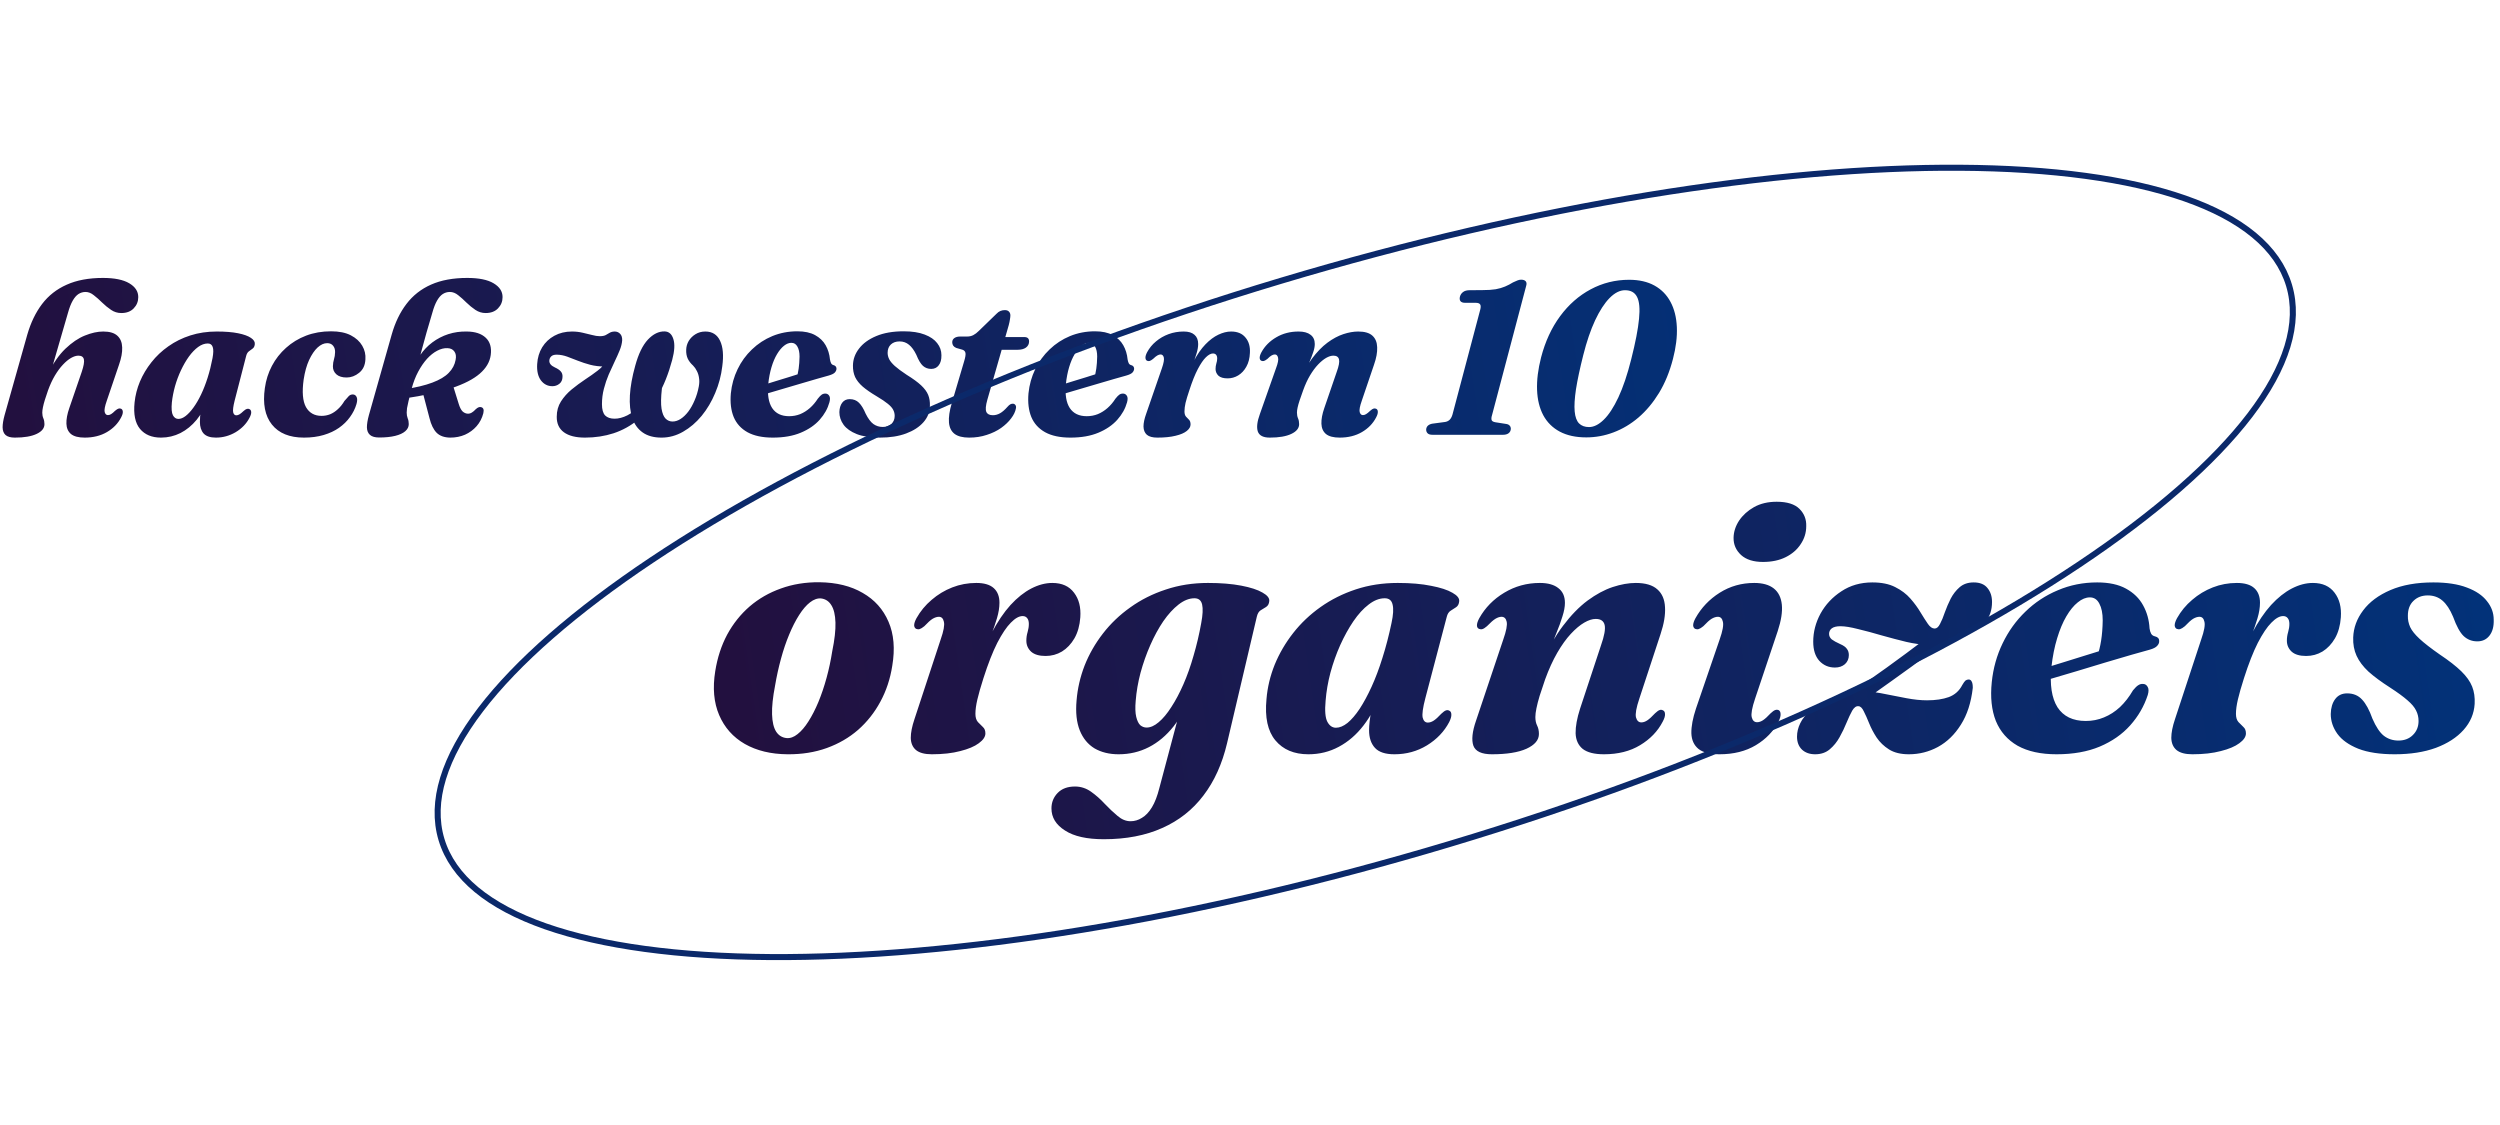
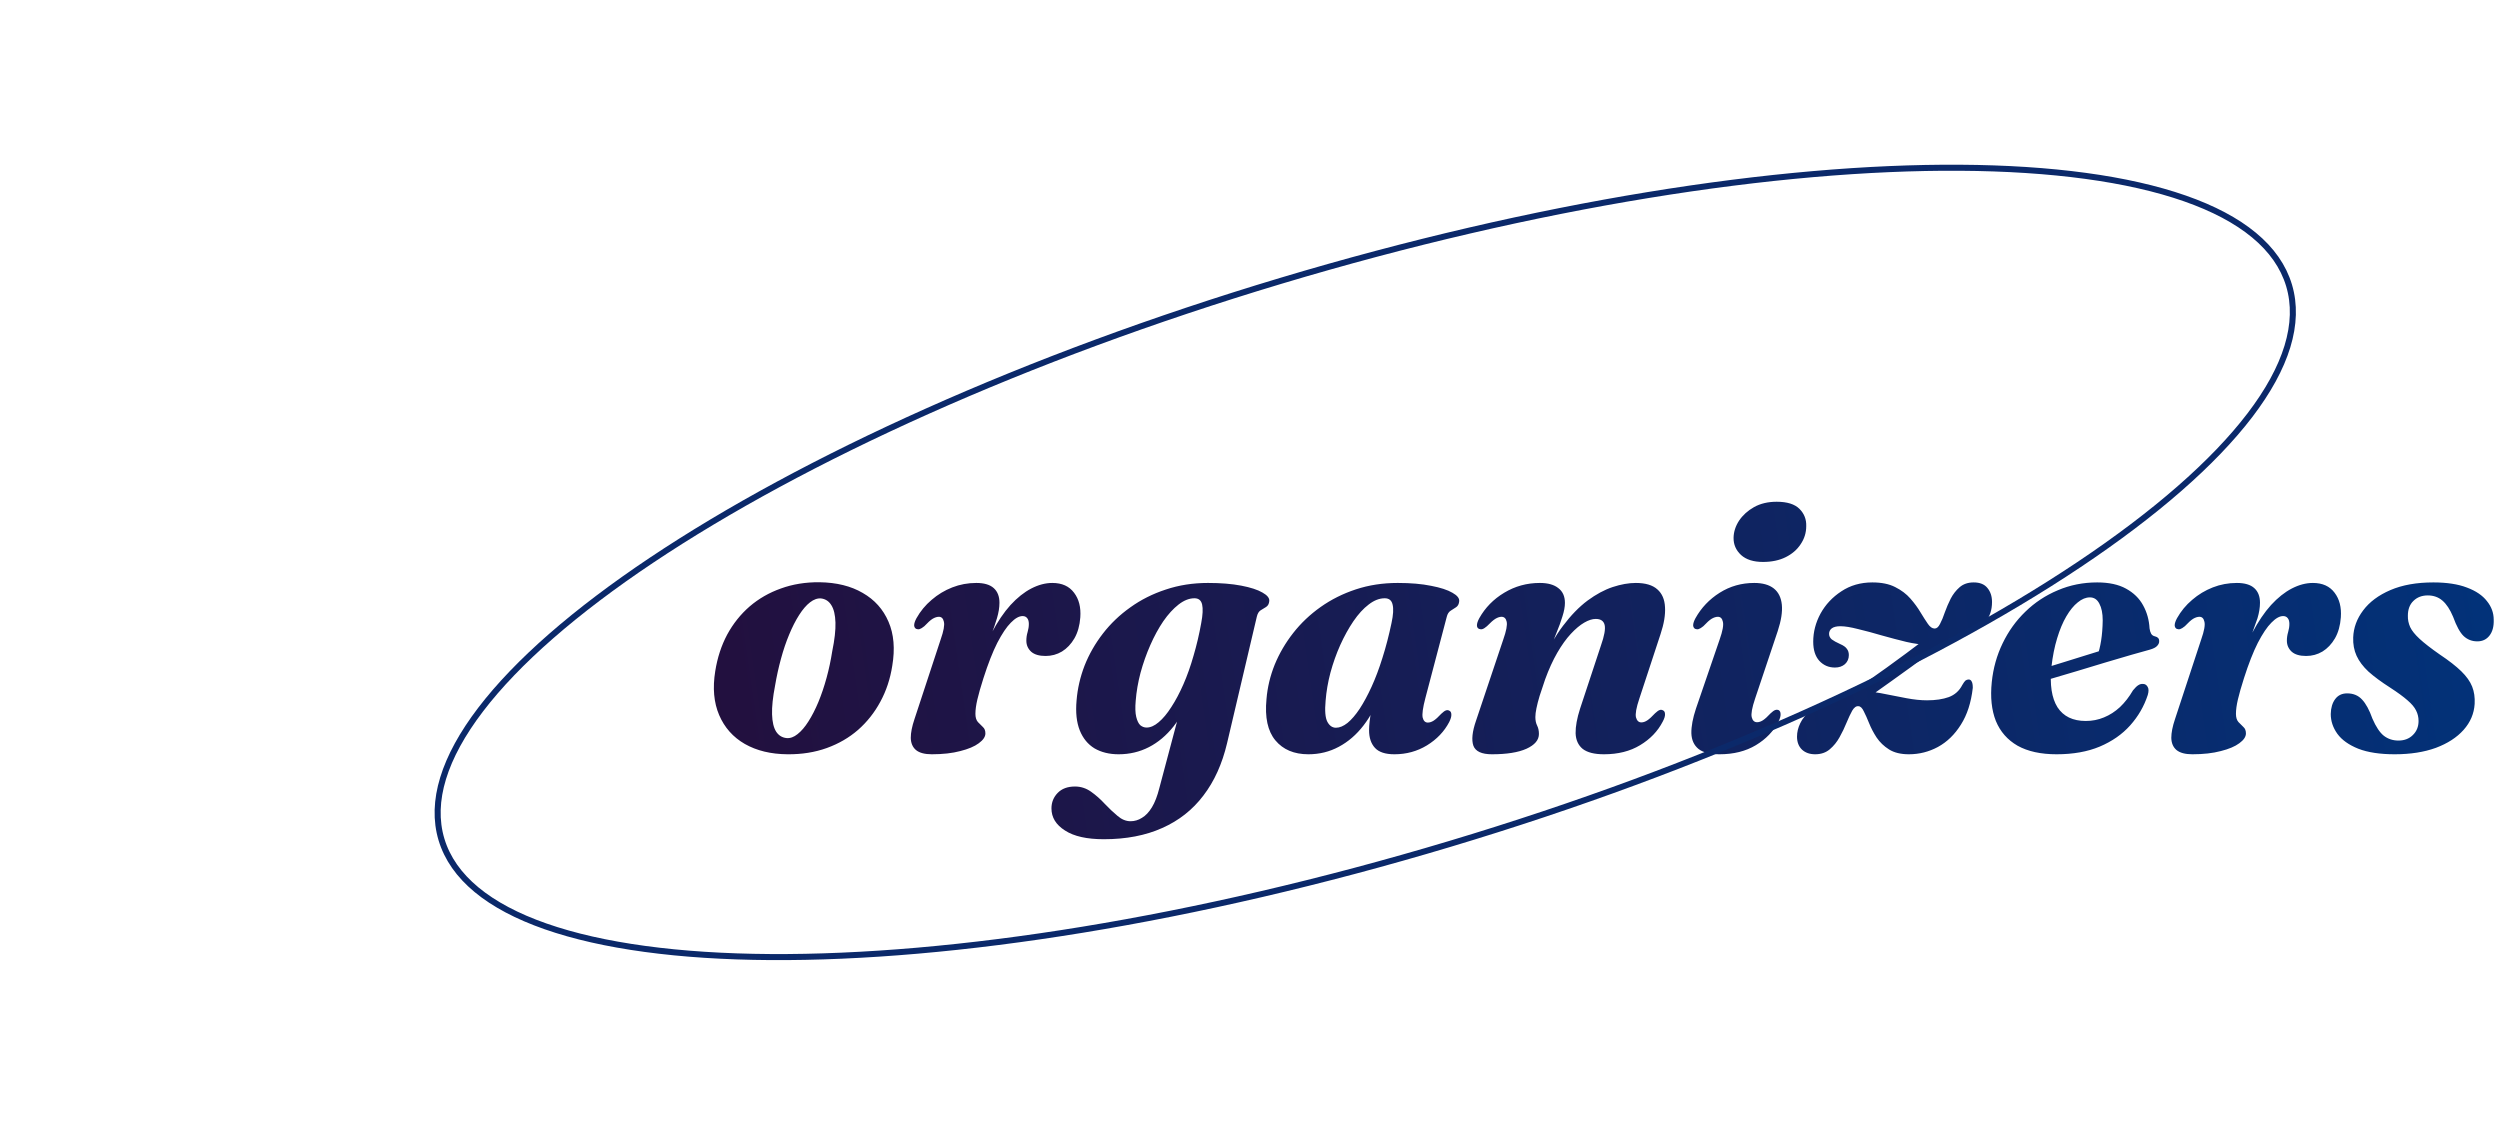
<svg xmlns="http://www.w3.org/2000/svg" width="460" height="207" viewBox="0 0 460 207" fill="none">
-   <path d="M8.84 71.82C8.613 72.46 8.42 73.04 8.26 73.56C8.1 74.08 7.98 74.54 7.9 74.94C7.82 75.327 7.78 75.66 7.78 75.94C7.78 76.327 7.847 76.674 7.98 76.98C8.113 77.287 8.18 77.64 8.18 78.04C8.18 78.787 7.7 79.387 6.74 79.84C5.78 80.294 4.447 80.52 2.74 80.52C1.953 80.52 1.38 80.36 1.02 80.04C0.673 79.72 0.493 79.254 0.48 78.64C0.48 78.027 0.6 77.28 0.84 76.4L5.02 61.58C5.66 59.367 6.567 57.487 7.74 55.94C8.927 54.38 10.44 53.194 12.28 52.38C14.12 51.554 16.34 51.14 18.94 51.14C21.06 51.14 22.673 51.467 23.78 52.12C24.887 52.774 25.44 53.62 25.44 54.66C25.44 55.474 25.16 56.167 24.6 56.74C24.053 57.314 23.293 57.6 22.32 57.6C21.64 57.6 21.013 57.407 20.44 57.02C19.867 56.634 19.32 56.187 18.8 55.68C18.28 55.16 17.767 54.707 17.26 54.32C16.767 53.92 16.26 53.72 15.74 53.72C15.273 53.72 14.84 53.847 14.44 54.1C14.053 54.354 13.7 54.76 13.38 55.32C13.06 55.88 12.773 56.614 12.52 57.52L9.22 68.9L8.82 68.78C9.793 66.82 10.867 65.28 12.04 64.16C13.227 63.027 14.42 62.22 15.62 61.74C16.833 61.247 17.96 61 19 61C20.173 61 21.04 61.26 21.6 61.78C22.16 62.287 22.453 63 22.48 63.92C22.52 64.827 22.327 65.887 21.9 67.1L19.64 73.76C19.293 74.747 19.167 75.434 19.26 75.82C19.367 76.194 19.567 76.38 19.86 76.38C20.047 76.38 20.24 76.32 20.44 76.2C20.64 76.08 20.887 75.874 21.18 75.58C21.447 75.354 21.66 75.22 21.82 75.18C21.98 75.127 22.14 75.14 22.3 75.22C22.487 75.314 22.587 75.5 22.6 75.78C22.613 76.047 22.507 76.394 22.28 76.82C21.707 77.927 20.84 78.82 19.68 79.5C18.52 80.18 17.153 80.52 15.58 80.52C14.447 80.52 13.607 80.3 13.06 79.86C12.527 79.407 12.247 78.774 12.22 77.96C12.193 77.134 12.373 76.167 12.76 75.06L15.04 68.42C15.4 67.354 15.533 66.594 15.44 66.14C15.347 65.674 15.007 65.44 14.42 65.44C14.02 65.44 13.573 65.58 13.08 65.86C12.587 66.14 12.087 66.554 11.58 67.1C11.073 67.634 10.58 68.3 10.1 69.1C9.633 69.887 9.213 70.794 8.84 71.82ZM43.163 73.76C42.91 74.774 42.823 75.474 42.903 75.86C42.997 76.234 43.19 76.42 43.483 76.42C43.67 76.42 43.863 76.36 44.063 76.24C44.263 76.12 44.51 75.92 44.803 75.64C45.057 75.414 45.263 75.28 45.423 75.24C45.597 75.187 45.757 75.2 45.903 75.28C46.103 75.374 46.21 75.56 46.223 75.84C46.237 76.107 46.13 76.454 45.903 76.88C45.343 77.96 44.497 78.84 43.363 79.52C42.23 80.187 41.017 80.52 39.723 80.52C38.683 80.52 37.93 80.267 37.463 79.76C37.01 79.24 36.783 78.527 36.783 77.62C36.783 77.314 36.797 76.98 36.823 76.62C36.863 76.26 36.923 75.867 37.003 75.44C37.083 75 37.183 74.527 37.303 74.02C37.437 73.514 37.59 72.96 37.763 72.36L38.203 73.46C37.723 74.927 37.05 76.187 36.183 77.24C35.317 78.294 34.323 79.107 33.203 79.68C32.083 80.24 30.89 80.52 29.623 80.52C27.943 80.52 26.657 79.987 25.763 78.92C24.87 77.84 24.537 76.214 24.763 74.04C24.897 72.747 25.223 71.474 25.743 70.22C26.277 68.954 26.983 67.767 27.863 66.66C28.743 65.54 29.783 64.56 30.983 63.72C32.183 62.867 33.53 62.2 35.023 61.72C36.517 61.24 38.137 61 39.883 61C41.457 61 42.77 61.107 43.823 61.32C44.877 61.534 45.663 61.82 46.183 62.18C46.703 62.527 46.937 62.914 46.883 63.34C46.843 63.714 46.71 63.98 46.483 64.14C46.27 64.3 46.043 64.467 45.803 64.64C45.577 64.8 45.41 65.074 45.303 65.46L43.163 73.76ZM31.623 74.04C31.517 75.174 31.583 75.967 31.823 76.42C32.063 76.86 32.397 77.08 32.823 77.08C33.25 77.08 33.697 76.9 34.163 76.54C34.643 76.167 35.123 75.647 35.603 74.98C36.097 74.3 36.563 73.5 37.003 72.58C37.443 71.66 37.843 70.634 38.203 69.5C38.563 68.367 38.863 67.167 39.103 65.9C39.277 64.967 39.29 64.287 39.143 63.86C38.997 63.42 38.697 63.2 38.243 63.2C37.643 63.2 37.05 63.414 36.463 63.84C35.877 64.267 35.31 64.854 34.763 65.6C34.23 66.347 33.743 67.187 33.303 68.12C32.863 69.054 32.497 70.034 32.203 71.06C31.923 72.074 31.73 73.067 31.623 74.04ZM60.195 63.14C59.609 63.14 59.022 63.407 58.435 63.94C57.862 64.474 57.342 65.24 56.875 66.24C56.422 67.227 56.089 68.42 55.875 69.82C55.555 72.114 55.695 73.807 56.295 74.9C56.909 75.98 57.869 76.52 59.175 76.52C59.722 76.52 60.249 76.42 60.755 76.22C61.262 76.007 61.735 75.694 62.175 75.28C62.629 74.867 63.029 74.367 63.375 73.78C63.722 73.367 63.995 73.06 64.195 72.86C64.409 72.66 64.662 72.567 64.955 72.58C65.249 72.594 65.469 72.747 65.615 73.04C65.762 73.334 65.755 73.767 65.595 74.34C65.342 75.194 64.942 75.994 64.395 76.74C63.862 77.487 63.189 78.147 62.375 78.72C61.575 79.28 60.635 79.72 59.555 80.04C58.475 80.36 57.269 80.52 55.935 80.52C53.282 80.52 51.315 79.72 50.035 78.12C48.755 76.52 48.322 74.28 48.735 71.4C48.935 69.947 49.369 68.587 50.035 67.32C50.702 66.054 51.569 64.947 52.635 64C53.702 63.04 54.929 62.294 56.315 61.76C57.715 61.227 59.249 60.96 60.915 60.96C62.395 60.96 63.609 61.207 64.555 61.7C65.502 62.194 66.202 62.834 66.655 63.62C67.109 64.394 67.302 65.234 67.235 66.14C67.182 67.207 66.795 68.027 66.075 68.6C65.369 69.174 64.602 69.46 63.775 69.46C62.962 69.46 62.335 69.267 61.895 68.88C61.455 68.48 61.242 67.98 61.255 67.38C61.269 66.9 61.335 66.474 61.455 66.1C61.575 65.727 61.642 65.294 61.655 64.8C61.669 64.32 61.549 63.927 61.295 63.62C61.042 63.3 60.675 63.14 60.195 63.14ZM76.652 68.22L75.792 68.6C76.139 67.414 76.632 66.347 77.272 65.4C77.912 64.454 78.672 63.654 79.552 63C80.445 62.334 81.425 61.827 82.492 61.48C83.572 61.134 84.706 60.974 85.892 61C87.425 61.014 88.585 61.394 89.372 62.14C90.172 62.887 90.479 63.954 90.292 65.34C90.119 66.607 89.445 67.747 88.272 68.76C87.099 69.774 85.372 70.66 83.092 71.42C80.812 72.167 77.912 72.8 74.392 73.32L74.332 71.64C76.479 71.32 78.219 70.907 79.552 70.4C80.899 69.894 81.906 69.294 82.572 68.6C83.252 67.907 83.672 67.114 83.832 66.22C83.966 65.567 83.885 65.047 83.592 64.66C83.312 64.274 82.885 64.074 82.312 64.06C81.712 64.034 81.085 64.194 80.432 64.54C79.792 64.874 79.172 65.367 78.572 66.02C77.986 66.674 77.445 67.46 76.952 68.38C76.459 69.3 76.059 70.334 75.752 71.48C75.499 72.44 75.305 73.207 75.172 73.78C75.039 74.34 74.945 74.78 74.892 75.1C74.852 75.42 74.832 75.694 74.832 75.92C74.832 76.307 74.892 76.654 75.012 76.96C75.145 77.267 75.212 77.627 75.212 78.04C75.212 78.534 74.999 78.967 74.572 79.34C74.145 79.714 73.525 80 72.712 80.2C71.899 80.4 70.919 80.5 69.772 80.5C68.999 80.5 68.432 80.34 68.072 80.02C67.712 79.7 67.525 79.24 67.512 78.64C67.512 78.027 67.632 77.28 67.872 76.4L72.072 61.56C72.699 59.347 73.606 57.467 74.792 55.92C75.979 54.36 77.492 53.174 79.332 52.36C81.172 51.547 83.385 51.14 85.972 51.14C88.106 51.14 89.719 51.467 90.812 52.12C91.919 52.774 92.472 53.62 92.472 54.66C92.472 55.474 92.192 56.167 91.632 56.74C91.085 57.314 90.326 57.6 89.352 57.6C88.686 57.6 88.059 57.407 87.472 57.02C86.899 56.634 86.352 56.187 85.832 55.68C85.312 55.16 84.805 54.707 84.312 54.32C83.819 53.92 83.305 53.72 82.772 53.72C82.305 53.72 81.872 53.847 81.472 54.1C81.085 54.354 80.732 54.76 80.412 55.32C80.092 55.88 79.805 56.62 79.552 57.54C79.152 58.874 78.792 60.1 78.472 61.22C78.165 62.327 77.892 63.32 77.652 64.2C77.412 65.08 77.206 65.854 77.032 66.52C76.872 67.187 76.746 67.754 76.652 68.22ZM77.752 72.08L83.292 70.74L84.392 74.28C84.592 74.947 84.832 75.42 85.112 75.7C85.406 75.967 85.732 76.107 86.092 76.12C86.359 76.12 86.606 76.047 86.832 75.9C87.072 75.754 87.299 75.56 87.512 75.32C87.725 75.12 87.912 74.994 88.072 74.94C88.246 74.874 88.399 74.867 88.532 74.92C88.719 74.96 88.852 75.067 88.932 75.24C89.012 75.414 89.012 75.68 88.932 76.04C88.692 76.96 88.279 77.754 87.692 78.42C87.106 79.087 86.399 79.607 85.572 79.98C84.746 80.34 83.839 80.52 82.852 80.52C81.759 80.507 80.919 80.207 80.332 79.62C79.759 79.034 79.326 78.147 79.032 76.96L77.752 72.08ZM122.301 60.98C123.088 61.007 123.621 61.48 123.901 62.4C124.195 63.307 124.121 64.587 123.681 66.24C123.001 68.774 122.135 70.947 121.081 72.76C120.028 74.574 118.815 76.054 117.441 77.2C116.068 78.334 114.555 79.174 112.901 79.72C111.261 80.254 109.508 80.52 107.641 80.52C105.948 80.52 104.655 80.194 103.761 79.54C102.868 78.887 102.428 77.934 102.441 76.68C102.441 75.614 102.701 74.674 103.221 73.86C103.741 73.047 104.395 72.314 105.181 71.66C105.981 71.007 106.801 70.4 107.641 69.84C108.495 69.28 109.268 68.734 109.961 68.2C110.668 67.667 111.175 67.1 111.481 66.5L111.321 67.44C110.321 67.44 109.415 67.334 108.601 67.12C107.801 66.907 107.048 66.66 106.341 66.38C105.648 66.1 104.988 65.847 104.361 65.62C103.735 65.394 103.115 65.274 102.501 65.26C102.035 65.247 101.688 65.34 101.461 65.54C101.235 65.74 101.108 65.994 101.081 66.3C101.028 66.834 101.361 67.267 102.081 67.6C102.588 67.827 102.955 68.074 103.181 68.34C103.421 68.607 103.528 68.947 103.501 69.36C103.488 69.907 103.295 70.327 102.921 70.62C102.548 70.914 102.121 71.06 101.641 71.06C100.775 71.06 100.068 70.7 99.521 69.98C98.988 69.247 98.761 68.247 98.841 66.98C98.908 65.834 99.215 64.807 99.761 63.9C100.321 62.994 101.068 62.287 102.001 61.78C102.948 61.26 104.028 61 105.241 61C105.935 61 106.588 61.074 107.201 61.22C107.828 61.354 108.408 61.494 108.941 61.64C109.475 61.787 109.948 61.86 110.361 61.86C110.815 61.86 111.175 61.794 111.441 61.66C111.708 61.514 111.961 61.367 112.201 61.22C112.455 61.074 112.768 61 113.141 61C113.541 61.014 113.868 61.16 114.121 61.44C114.375 61.707 114.495 62.1 114.481 62.62C114.441 63.194 114.288 63.807 114.021 64.46C113.755 65.114 113.441 65.814 113.081 66.56C112.721 67.307 112.361 68.094 112.001 68.92C111.655 69.734 111.361 70.6 111.121 71.52C110.881 72.427 110.761 73.38 110.761 74.38C110.761 75.34 110.955 76.027 111.341 76.44C111.741 76.84 112.321 77.04 113.081 77.04C113.828 77.04 114.615 76.834 115.441 76.42C116.268 75.994 117.108 75.334 117.961 74.44C118.828 73.534 119.681 72.36 120.521 70.92C121.361 69.467 122.161 67.714 122.921 65.66C122.335 68.06 121.955 70.034 121.781 71.58C121.608 73.127 121.588 74.334 121.721 75.2C121.868 76.067 122.121 76.68 122.481 77.04C122.841 77.387 123.261 77.56 123.741 77.56C124.248 77.56 124.748 77.4 125.241 77.08C125.735 76.76 126.201 76.314 126.641 75.74C127.081 75.154 127.468 74.467 127.801 73.68C128.148 72.894 128.408 72.034 128.581 71.1C128.688 70.527 128.701 70.007 128.621 69.54C128.555 69.06 128.421 68.634 128.221 68.26C128.035 67.874 127.801 67.54 127.521 67.26C127.081 66.86 126.755 66.434 126.541 65.98C126.328 65.514 126.235 64.967 126.261 64.34C126.275 63.78 126.428 63.247 126.721 62.74C127.028 62.234 127.441 61.82 127.961 61.5C128.495 61.167 129.101 61 129.781 61C131.061 61 131.968 61.574 132.501 62.72C133.035 63.854 133.168 65.407 132.901 67.38C132.701 69.087 132.268 70.727 131.601 72.3C130.948 73.874 130.115 75.28 129.101 76.52C128.088 77.747 126.948 78.72 125.681 79.44C124.428 80.16 123.108 80.52 121.721 80.52C120.308 80.52 119.155 80.207 118.261 79.58C117.368 78.954 116.728 78.067 116.341 76.92C115.955 75.76 115.808 74.367 115.901 72.74C115.995 71.114 116.321 69.3 116.881 67.3C117.468 65.14 118.241 63.54 119.201 62.5C120.175 61.46 121.208 60.954 122.301 60.98ZM137.835 71.64C137.835 71.64 138.061 71.567 138.515 71.42C138.981 71.274 139.581 71.094 140.315 70.88C141.061 70.654 141.855 70.407 142.695 70.14C143.548 69.874 144.375 69.62 145.175 69.38C145.988 69.127 146.681 68.907 147.255 68.72L146.595 69.48C146.741 69.014 146.861 68.46 146.955 67.82C147.048 67.167 147.101 66.427 147.115 65.6C147.115 64.827 146.981 64.214 146.715 63.76C146.461 63.307 146.095 63.08 145.615 63.08C145.161 63.08 144.708 63.26 144.255 63.62C143.801 63.98 143.375 64.494 142.975 65.16C142.575 65.827 142.235 66.627 141.955 67.56C141.675 68.494 141.475 69.534 141.355 70.68C141.181 72.614 141.421 74.08 142.075 75.08C142.741 76.08 143.781 76.58 145.195 76.58C145.915 76.58 146.595 76.454 147.235 76.2C147.875 75.934 148.468 75.56 149.015 75.08C149.561 74.6 150.048 74.027 150.475 73.36C150.768 72.987 151.015 72.734 151.215 72.6C151.428 72.467 151.661 72.407 151.915 72.42C152.195 72.434 152.415 72.567 152.575 72.82C152.748 73.074 152.761 73.474 152.615 74.02C152.295 75.18 151.695 76.254 150.815 77.24C149.935 78.227 148.775 79.02 147.335 79.62C145.908 80.22 144.195 80.52 142.195 80.52C140.301 80.52 138.755 80.194 137.555 79.54C136.355 78.874 135.501 77.934 134.995 76.72C134.501 75.507 134.328 74.06 134.475 72.38C134.635 70.794 135.048 69.314 135.715 67.94C136.381 66.554 137.261 65.34 138.355 64.3C139.448 63.247 140.701 62.427 142.115 61.84C143.541 61.254 145.075 60.96 146.715 60.96C148.035 60.96 149.121 61.194 149.975 61.66C150.828 62.127 151.475 62.747 151.915 63.52C152.355 64.294 152.621 65.167 152.715 66.14C152.755 66.394 152.821 66.62 152.915 66.82C153.008 67.007 153.155 67.127 153.355 67.18C153.528 67.22 153.661 67.294 153.755 67.4C153.848 67.494 153.901 67.634 153.915 67.82C153.915 68.074 153.815 68.314 153.615 68.54C153.415 68.754 153.035 68.94 152.475 69.1C151.928 69.247 151.195 69.454 150.275 69.72C149.368 69.987 148.368 70.28 147.275 70.6C146.195 70.92 145.108 71.24 144.015 71.56C142.935 71.88 141.941 72.174 141.035 72.44C140.128 72.707 139.401 72.927 138.855 73.1C138.308 73.26 138.035 73.34 138.035 73.34L137.835 71.64ZM162.423 78.56C163.089 78.56 163.623 78.374 164.023 78C164.423 77.614 164.622 77.12 164.622 76.52C164.622 76.12 164.529 75.747 164.342 75.4C164.169 75.054 163.843 74.687 163.363 74.3C162.896 73.914 162.203 73.447 161.283 72.9C160.229 72.274 159.383 71.687 158.743 71.14C158.103 70.58 157.636 69.994 157.343 69.38C157.063 68.754 156.929 68.047 156.943 67.26C156.956 66.127 157.329 65.087 158.063 64.14C158.796 63.18 159.849 62.414 161.223 61.84C162.609 61.254 164.289 60.96 166.263 60.96C167.823 60.96 169.116 61.16 170.143 61.56C171.169 61.947 171.936 62.474 172.443 63.14C172.963 63.794 173.223 64.534 173.223 65.36C173.236 66.16 173.069 66.78 172.723 67.22C172.389 67.66 171.929 67.88 171.343 67.88C170.756 67.88 170.249 67.694 169.823 67.32C169.409 66.947 169.003 66.267 168.603 65.28C168.203 64.454 167.756 63.84 167.263 63.44C166.769 63.027 166.189 62.82 165.523 62.82C164.856 62.82 164.323 63.007 163.923 63.38C163.523 63.754 163.323 64.267 163.323 64.92C163.323 65.307 163.416 65.694 163.603 66.08C163.789 66.454 164.136 66.874 164.643 67.34C165.149 67.794 165.876 68.334 166.823 68.96C167.969 69.667 168.856 70.314 169.483 70.9C170.109 71.487 170.543 72.074 170.783 72.66C171.023 73.247 171.129 73.914 171.103 74.66C171.089 75.794 170.696 76.8 169.923 77.68C169.149 78.56 168.083 79.254 166.723 79.76C165.363 80.267 163.763 80.52 161.923 80.52C160.189 80.52 158.769 80.307 157.663 79.88C156.556 79.44 155.743 78.867 155.223 78.16C154.703 77.44 154.443 76.66 154.443 75.82C154.469 75.1 154.643 74.527 154.963 74.1C155.296 73.66 155.756 73.44 156.343 73.44C157.036 73.44 157.603 73.66 158.043 74.1C158.483 74.527 158.896 75.2 159.283 76.12C159.736 77.027 160.209 77.66 160.703 78.02C161.209 78.38 161.783 78.56 162.423 78.56ZM177.07 64.34L175.95 64.02C175.696 63.914 175.51 63.774 175.39 63.6C175.27 63.414 175.21 63.207 175.21 62.98C175.21 62.647 175.343 62.387 175.61 62.2C175.876 62.014 176.236 61.92 176.69 61.92H177.97C178.383 61.92 178.756 61.834 179.09 61.66C179.423 61.487 179.756 61.234 180.09 60.9L183.35 57.74C183.59 57.487 183.83 57.314 184.07 57.22C184.323 57.114 184.596 57.06 184.89 57.06C185.236 57.06 185.49 57.154 185.65 57.34C185.823 57.514 185.91 57.747 185.91 58.04C185.91 58.214 185.883 58.454 185.83 58.76C185.79 59.067 185.716 59.42 185.61 59.82L181.67 73.56C181.363 74.64 181.303 75.387 181.49 75.8C181.676 76.2 182.076 76.4 182.69 76.4C183.143 76.4 183.583 76.28 184.01 76.04C184.436 75.8 184.89 75.407 185.37 74.86C185.57 74.634 185.743 74.48 185.89 74.4C186.036 74.32 186.19 74.28 186.35 74.28C186.55 74.28 186.71 74.36 186.83 74.52C186.95 74.667 186.983 74.874 186.93 75.14C186.823 75.74 186.53 76.354 186.05 76.98C185.583 77.607 184.97 78.194 184.21 78.74C183.45 79.274 182.57 79.7 181.57 80.02C180.57 80.354 179.49 80.52 178.33 80.52C177.156 80.52 176.263 80.294 175.65 79.84C175.036 79.374 174.69 78.674 174.61 77.74C174.53 76.794 174.703 75.6 175.13 74.16L177.39 66.52C177.616 65.787 177.703 65.267 177.65 64.96C177.596 64.654 177.403 64.447 177.07 64.34ZM182.97 64.36L183.73 62.02H188.49C189.063 62.02 189.35 62.287 189.35 62.82C189.35 63.3 189.156 63.68 188.77 63.96C188.396 64.227 187.883 64.36 187.23 64.36H182.97ZM192.6 71.64C192.6 71.64 192.827 71.567 193.28 71.42C193.747 71.274 194.347 71.094 195.08 70.88C195.827 70.654 196.62 70.407 197.46 70.14C198.314 69.874 199.14 69.62 199.94 69.38C200.754 69.127 201.447 68.907 202.02 68.72L201.36 69.48C201.507 69.014 201.627 68.46 201.72 67.82C201.814 67.167 201.867 66.427 201.88 65.6C201.88 64.827 201.747 64.214 201.48 63.76C201.227 63.307 200.86 63.08 200.38 63.08C199.927 63.08 199.474 63.26 199.02 63.62C198.567 63.98 198.14 64.494 197.74 65.16C197.34 65.827 197 66.627 196.72 67.56C196.44 68.494 196.24 69.534 196.12 70.68C195.947 72.614 196.187 74.08 196.84 75.08C197.507 76.08 198.547 76.58 199.96 76.58C200.68 76.58 201.36 76.454 202 76.2C202.64 75.934 203.234 75.56 203.78 75.08C204.327 74.6 204.814 74.027 205.24 73.36C205.534 72.987 205.78 72.734 205.98 72.6C206.194 72.467 206.427 72.407 206.68 72.42C206.96 72.434 207.18 72.567 207.34 72.82C207.514 73.074 207.527 73.474 207.38 74.02C207.06 75.18 206.46 76.254 205.58 77.24C204.7 78.227 203.54 79.02 202.1 79.62C200.674 80.22 198.96 80.52 196.96 80.52C195.067 80.52 193.52 80.194 192.32 79.54C191.12 78.874 190.267 77.934 189.76 76.72C189.267 75.507 189.094 74.06 189.24 72.38C189.4 70.794 189.814 69.314 190.48 67.94C191.147 66.554 192.027 65.34 193.12 64.3C194.214 63.247 195.467 62.427 196.88 61.84C198.307 61.254 199.84 60.96 201.48 60.96C202.8 60.96 203.887 61.194 204.74 61.66C205.594 62.127 206.24 62.747 206.68 63.52C207.12 64.294 207.387 65.167 207.48 66.14C207.52 66.394 207.587 66.62 207.68 66.82C207.774 67.007 207.92 67.127 208.12 67.18C208.294 67.22 208.427 67.294 208.52 67.4C208.614 67.494 208.667 67.634 208.68 67.82C208.68 68.074 208.58 68.314 208.38 68.54C208.18 68.754 207.8 68.94 207.24 69.1C206.694 69.247 205.96 69.454 205.04 69.72C204.134 69.987 203.134 70.28 202.04 70.6C200.96 70.92 199.874 71.24 198.78 71.56C197.7 71.88 196.707 72.174 195.8 72.44C194.894 72.707 194.167 72.927 193.62 73.1C193.074 73.26 192.8 73.34 192.8 73.34L192.6 71.64ZM211.063 66.38C210.877 66.287 210.777 66.107 210.763 65.84C210.75 65.574 210.85 65.234 211.063 64.82C211.477 64.047 212.023 63.38 212.703 62.82C213.383 62.247 214.157 61.8 215.023 61.48C215.89 61.16 216.817 61 217.803 61C218.683 61 219.343 61.2 219.783 61.6C220.237 61.987 220.463 62.554 220.463 63.3C220.463 63.82 220.363 64.4 220.163 65.04C219.977 65.68 219.743 66.347 219.463 67.04C219.197 67.734 218.943 68.427 218.703 69.12C218.477 69.8 218.33 70.447 218.263 71.06L217.923 70.96C218.403 69.214 218.977 67.714 219.643 66.46C220.31 65.194 221.03 64.16 221.803 63.36C222.59 62.547 223.383 61.954 224.183 61.58C224.997 61.194 225.777 61 226.523 61C227.683 61 228.563 61.367 229.163 62.1C229.777 62.82 230.05 63.767 229.983 64.94C229.943 65.927 229.723 66.774 229.323 67.48C228.937 68.174 228.437 68.707 227.823 69.08C227.223 69.44 226.577 69.62 225.883 69.62C225.11 69.62 224.543 69.454 224.183 69.12C223.837 68.774 223.663 68.367 223.663 67.9C223.663 67.554 223.71 67.22 223.803 66.9C223.91 66.58 223.963 66.267 223.963 65.96C223.963 65.667 223.897 65.44 223.763 65.28C223.63 65.12 223.437 65.04 223.183 65.04C222.797 65.04 222.363 65.274 221.883 65.74C221.417 66.194 220.923 66.914 220.403 67.9C219.883 68.887 219.363 70.187 218.843 71.8C218.523 72.747 218.29 73.52 218.143 74.12C218.01 74.707 217.943 75.234 217.943 75.7C217.943 76.127 218.037 76.447 218.223 76.66C218.41 76.86 218.597 77.054 218.783 77.24C218.97 77.427 219.063 77.714 219.063 78.1C219.063 78.527 218.83 78.927 218.363 79.3C217.897 79.674 217.21 79.967 216.303 80.18C215.397 80.407 214.277 80.52 212.943 80.52C212.077 80.52 211.437 80.347 211.023 80C210.623 79.64 210.417 79.134 210.403 78.48C210.403 77.827 210.57 77.04 210.903 76.12L213.783 67.78C214.117 66.82 214.237 66.154 214.143 65.78C214.05 65.407 213.85 65.22 213.543 65.22C213.37 65.22 213.177 65.28 212.963 65.4C212.763 65.507 212.497 65.72 212.163 66.04C211.91 66.24 211.703 66.367 211.543 66.42C211.383 66.46 211.223 66.447 211.063 66.38ZM232.08 66.38C231.893 66.287 231.793 66.107 231.78 65.84C231.78 65.56 231.887 65.22 232.1 64.82C232.727 63.674 233.64 62.754 234.84 62.06C236.04 61.354 237.407 61 238.94 61C239.9 61 240.633 61.2 241.14 61.6C241.66 61.987 241.92 62.554 241.92 63.3C241.92 63.754 241.82 64.267 241.62 64.84C241.433 65.4 241.2 66.007 240.92 66.66C240.64 67.314 240.353 68 240.06 68.72C239.767 69.427 239.533 70.16 239.36 70.92L238.94 70.58C239.66 68.767 240.473 67.247 241.38 66.02C242.3 64.78 243.253 63.794 244.24 63.06C245.227 62.327 246.207 61.8 247.18 61.48C248.153 61.16 249.067 61 249.92 61C251.093 61 251.96 61.254 252.52 61.76C253.08 62.267 253.373 62.98 253.4 63.9C253.44 64.82 253.247 65.887 252.82 67.1L250.56 73.76C250.213 74.747 250.087 75.434 250.18 75.82C250.287 76.194 250.487 76.38 250.78 76.38C250.967 76.38 251.16 76.32 251.36 76.2C251.56 76.08 251.813 75.874 252.12 75.58C252.373 75.354 252.58 75.22 252.74 75.18C252.9 75.127 253.06 75.14 253.22 75.22C253.42 75.314 253.52 75.5 253.52 75.78C253.533 76.047 253.427 76.394 253.2 76.82C252.627 77.927 251.76 78.82 250.6 79.5C249.44 80.18 248.073 80.52 246.5 80.52C245.367 80.52 244.527 80.3 243.98 79.86C243.447 79.407 243.167 78.774 243.14 77.96C243.113 77.134 243.293 76.167 243.68 75.06L245.96 68.42C246.347 67.367 246.487 66.607 246.38 66.14C246.273 65.674 245.927 65.44 245.34 65.44C244.94 65.44 244.493 65.58 244 65.86C243.52 66.14 243.027 66.547 242.52 67.08C242.013 67.614 241.52 68.28 241.04 69.08C240.573 69.867 240.153 70.78 239.78 71.82C239.527 72.514 239.313 73.12 239.14 73.64C238.967 74.16 238.84 74.607 238.76 74.98C238.68 75.34 238.64 75.654 238.64 75.92C238.64 76.32 238.707 76.674 238.84 76.98C238.973 77.274 239.04 77.627 239.04 78.04C239.04 78.787 238.56 79.387 237.6 79.84C236.653 80.294 235.333 80.52 233.64 80.52C232.44 80.52 231.707 80.147 231.44 79.4C231.187 78.64 231.313 77.567 231.82 76.18L234.78 67.78C235.14 66.834 235.267 66.174 235.16 65.8C235.067 65.414 234.873 65.22 234.58 65.22C234.393 65.22 234.193 65.28 233.98 65.4C233.78 65.507 233.52 65.72 233.2 66.04C232.947 66.24 232.733 66.367 232.56 66.42C232.4 66.46 232.24 66.447 232.08 66.38ZM269.615 55.72C269.175 55.72 268.875 55.614 268.715 55.4C268.569 55.187 268.542 54.907 268.635 54.56C268.729 54.227 268.915 53.954 269.195 53.74C269.489 53.514 269.889 53.4 270.395 53.4L272.795 53.38C273.755 53.38 274.562 53.327 275.215 53.22C275.869 53.1 276.442 52.934 276.935 52.72C277.442 52.507 277.929 52.254 278.395 51.96C278.715 51.8 278.989 51.68 279.215 51.6C279.442 51.507 279.662 51.46 279.875 51.46C280.275 51.46 280.562 51.56 280.735 51.76C280.909 51.96 280.929 52.267 280.795 52.68L274.535 76.38C274.415 76.754 274.389 77.054 274.455 77.28C274.522 77.494 274.762 77.634 275.175 77.7L277.215 78.02C277.482 78.074 277.675 78.18 277.795 78.34C277.929 78.487 277.995 78.667 277.995 78.88C277.982 79.24 277.842 79.52 277.575 79.72C277.322 79.907 276.989 80 276.575 80H263.595C263.169 80 262.869 79.914 262.695 79.74C262.509 79.567 262.415 79.334 262.415 79.04C262.429 78.76 262.529 78.527 262.715 78.34C262.915 78.154 263.182 78.027 263.515 77.96L265.915 77.64C266.235 77.587 266.509 77.454 266.735 77.24C266.962 77.014 267.135 76.694 267.255 76.28L272.295 57.24C272.469 56.667 272.495 56.274 272.375 56.06C272.255 55.834 271.989 55.72 271.575 55.72H269.615ZM299.76 51.48C301.587 51.48 303.14 51.834 304.42 52.54C305.7 53.247 306.687 54.254 307.38 55.56C308.074 56.854 308.46 58.394 308.54 60.18C308.62 61.954 308.38 63.914 307.82 66.06C307.207 68.42 306.354 70.5 305.26 72.3C304.167 74.087 302.907 75.594 301.48 76.82C300.054 78.034 298.52 78.947 296.88 79.56C295.254 80.174 293.587 80.48 291.88 80.48C289.96 80.48 288.334 80.127 287 79.42C285.68 78.714 284.667 77.707 283.96 76.4C283.267 75.094 282.887 73.54 282.82 71.74C282.754 69.94 283 67.947 283.56 65.76C284.32 62.84 285.487 60.314 287.06 58.18C288.634 56.047 290.507 54.4 292.68 53.24C294.867 52.067 297.227 51.48 299.76 51.48ZM300.14 66.12C300.927 63.014 301.407 60.534 301.58 58.68C301.767 56.814 301.647 55.467 301.22 54.64C300.807 53.814 300.067 53.4 299 53.4C298.054 53.4 297.107 53.88 296.16 54.84C295.227 55.787 294.34 57.154 293.5 58.94C292.674 60.714 291.947 62.847 291.32 65.34C290.694 67.82 290.247 69.914 289.98 71.62C289.727 73.314 289.647 74.674 289.74 75.7C289.834 76.714 290.1 77.447 290.54 77.9C290.994 78.354 291.607 78.58 292.38 78.58C293.26 78.58 294.16 78.134 295.08 77.24C296.014 76.334 296.914 74.96 297.78 73.12C298.647 71.267 299.434 68.934 300.14 66.12Z" fill="url(#paint0_linear_911_4351)" />
-   <path d="M150.775 107.132C153.921 107.176 156.575 107.831 158.738 109.098C160.922 110.344 162.506 112.113 163.489 114.407C164.472 116.679 164.702 119.377 164.177 122.501C163.806 124.904 163.074 127.11 161.982 129.12C160.911 131.108 159.546 132.834 157.886 134.297C156.226 135.739 154.303 136.853 152.119 137.64C149.934 138.426 147.531 138.808 144.91 138.786C141.851 138.765 139.23 138.131 137.045 136.886C134.882 135.641 133.31 133.871 132.327 131.577C131.344 129.284 131.103 126.586 131.606 123.484C131.999 121.015 132.731 118.776 133.801 116.766C134.893 114.756 136.27 113.031 137.93 111.589C139.612 110.147 141.534 109.044 143.697 108.279C145.86 107.493 148.219 107.11 150.775 107.132ZM144.713 135.805C145.39 135.87 146.067 135.63 146.745 135.084C147.444 134.537 148.11 133.762 148.743 132.757C149.399 131.73 150.011 130.54 150.578 129.185C151.146 127.809 151.649 126.324 152.086 124.729C152.523 123.134 152.872 121.496 153.134 119.814C153.571 117.695 153.768 115.936 153.724 114.538C153.681 113.14 153.429 112.08 152.971 111.359C152.534 110.638 151.911 110.223 151.103 110.114C150.426 110.049 149.737 110.289 149.038 110.835C148.361 111.359 147.695 112.135 147.04 113.162C146.384 114.188 145.772 115.39 145.204 116.766C144.637 118.121 144.134 119.606 143.697 121.223C143.26 122.817 142.9 124.456 142.616 126.138C142.201 128.279 142.015 130.048 142.059 131.446C142.102 132.844 142.354 133.904 142.812 134.625C143.271 135.324 143.905 135.717 144.713 135.805ZM168.597 115.718C168.357 115.608 168.226 115.39 168.204 115.062C168.204 114.713 168.346 114.276 168.63 113.751C169.351 112.463 170.28 111.338 171.416 110.376C172.552 109.393 173.819 108.629 175.217 108.083C176.615 107.536 178.089 107.263 179.64 107.263C181.082 107.263 182.153 107.58 182.852 108.214C183.551 108.847 183.9 109.743 183.9 110.901C183.9 111.774 183.747 112.725 183.442 113.751C183.136 114.778 182.764 115.86 182.327 116.996C181.89 118.11 181.475 119.257 181.082 120.436C180.689 121.594 180.394 122.752 180.197 123.91L179.673 123.746C180.46 120.95 181.388 118.525 182.458 116.471C183.551 114.396 184.709 112.681 185.932 111.327C187.177 109.972 188.455 108.956 189.766 108.279C191.077 107.602 192.365 107.263 193.632 107.263C195.402 107.263 196.735 107.864 197.63 109.066C198.526 110.245 198.908 111.753 198.777 113.588C198.668 115.095 198.307 116.384 197.696 117.454C197.084 118.503 196.319 119.311 195.402 119.879C194.484 120.425 193.48 120.698 192.387 120.698C191.208 120.698 190.323 120.436 189.733 119.912C189.143 119.366 188.848 118.689 188.848 117.88C188.848 117.334 188.925 116.81 189.078 116.307C189.231 115.783 189.307 115.281 189.307 114.8C189.307 114.341 189.209 113.992 189.012 113.751C188.816 113.489 188.532 113.358 188.16 113.358C187.505 113.358 186.784 113.762 185.997 114.571C185.211 115.357 184.381 116.591 183.507 118.273C182.655 119.956 181.803 122.129 180.951 124.794C180.449 126.367 180.077 127.667 179.837 128.694C179.597 129.721 179.477 130.605 179.477 131.348C179.477 132.003 179.629 132.506 179.935 132.855C180.241 133.183 180.547 133.489 180.853 133.773C181.159 134.035 181.312 134.428 181.312 134.953C181.312 135.564 180.907 136.165 180.099 136.755C179.313 137.345 178.177 137.825 176.691 138.197C175.228 138.59 173.48 138.786 171.448 138.786C170.138 138.786 169.165 138.524 168.532 138C167.92 137.476 167.604 136.733 167.582 135.772C167.582 134.811 167.811 133.653 168.27 132.298L173.087 117.651C173.633 116.1 173.829 115.018 173.677 114.407C173.545 113.795 173.24 113.489 172.759 113.489C172.41 113.489 172.027 113.609 171.612 113.85C171.219 114.09 170.706 114.549 170.072 115.226C169.723 115.51 169.439 115.685 169.22 115.75C169.023 115.816 168.816 115.805 168.597 115.718ZM225.778 136.755C224.882 140.556 223.429 143.767 221.419 146.389C219.432 149.01 216.908 150.998 213.85 152.353C210.792 153.729 207.209 154.417 203.102 154.417C199.978 154.417 197.597 153.882 195.958 152.811C194.298 151.763 193.468 150.408 193.468 148.748C193.468 147.634 193.85 146.684 194.615 145.897C195.38 145.111 196.439 144.718 197.794 144.718C198.864 144.718 199.847 145.034 200.743 145.668C201.638 146.301 202.479 147.044 203.266 147.896C204.074 148.748 204.861 149.491 205.625 150.124C206.39 150.78 207.187 151.107 208.017 151.107C208.76 151.107 209.459 150.9 210.114 150.485C210.792 150.092 211.403 149.447 211.949 148.551C212.496 147.656 212.954 146.465 213.326 144.98L218.175 126.76L219.158 127.35C218.35 129.841 217.28 131.938 215.947 133.642C214.615 135.324 213.096 136.602 211.392 137.476C209.688 138.35 207.832 138.786 205.822 138.786C204.118 138.786 202.643 138.426 201.398 137.705C200.175 136.962 199.268 135.859 198.678 134.395C198.088 132.91 197.892 131.075 198.088 128.89C198.263 126.706 198.755 124.565 199.563 122.468C200.393 120.371 201.518 118.405 202.938 116.57C204.358 114.735 206.04 113.129 207.984 111.753C209.929 110.354 212.102 109.262 214.505 108.476C216.908 107.667 219.497 107.263 222.271 107.263C224.631 107.263 226.662 107.427 228.366 107.755C230.092 108.083 231.403 108.509 232.299 109.033C233.194 109.535 233.609 110.06 233.544 110.606C233.5 111.108 233.303 111.469 232.954 111.687C232.626 111.884 232.288 112.091 231.938 112.31C231.61 112.528 231.381 112.921 231.25 113.489L225.778 136.755ZM208.968 128.956C208.858 130.201 208.891 131.184 209.066 131.905C209.241 132.626 209.492 133.139 209.819 133.445C210.169 133.729 210.551 133.871 210.966 133.871C211.687 133.871 212.43 133.544 213.195 132.888C213.981 132.233 214.757 131.304 215.521 130.103C216.308 128.901 217.05 127.503 217.749 125.908C218.448 124.314 219.071 122.555 219.617 120.633C220.185 118.71 220.655 116.712 221.026 114.636C221.31 113.129 221.365 111.993 221.19 111.228C221.015 110.464 220.546 110.081 219.781 110.081C218.82 110.081 217.848 110.464 216.865 111.228C215.882 111.993 214.942 113.02 214.047 114.309C213.173 115.597 212.375 117.061 211.655 118.699C210.934 120.338 210.333 122.042 209.852 123.811C209.393 125.559 209.099 127.274 208.968 128.956ZM262.264 128.464C261.805 130.212 261.641 131.403 261.772 132.036C261.925 132.648 262.242 132.954 262.722 132.954C263.072 132.954 263.432 132.834 263.804 132.593C264.175 132.353 264.645 131.927 265.213 131.315C265.562 130.988 265.835 130.791 266.032 130.725C266.25 130.638 266.458 130.649 266.655 130.758C266.917 130.867 267.048 131.108 267.048 131.479C267.07 131.829 266.939 132.287 266.655 132.855C265.737 134.603 264.372 136.034 262.559 137.148C260.767 138.24 258.768 138.786 256.562 138.786C254.902 138.786 253.711 138.393 252.99 137.607C252.269 136.82 251.909 135.739 251.909 134.363C251.909 133.882 251.942 133.358 252.007 132.79C252.073 132.2 252.171 131.556 252.302 130.857C252.455 130.136 252.63 129.371 252.826 128.563C253.023 127.733 253.252 126.859 253.514 125.941L254.137 127.285C253.307 129.688 252.226 131.752 250.893 133.478C249.582 135.182 248.064 136.493 246.338 137.41C244.634 138.328 242.766 138.786 240.735 138.786C238.113 138.786 236.093 137.934 234.673 136.231C233.253 134.527 232.707 131.992 233.034 128.628C233.209 126.487 233.711 124.379 234.542 122.304C235.394 120.229 236.53 118.284 237.95 116.471C239.369 114.658 241.052 113.063 242.996 111.687C244.94 110.311 247.103 109.229 249.484 108.443C251.865 107.657 254.432 107.263 257.185 107.263C259.566 107.263 261.608 107.438 263.312 107.788C265.038 108.115 266.349 108.541 267.244 109.066C268.14 109.568 268.555 110.092 268.49 110.638C268.446 111.141 268.26 111.501 267.933 111.72C267.605 111.938 267.266 112.157 266.917 112.375C266.567 112.594 266.327 112.976 266.196 113.522L262.264 128.464ZM243.913 128.923C243.739 130.78 243.848 132.08 244.241 132.823C244.634 133.544 245.159 133.904 245.814 133.904C246.491 133.904 247.201 133.609 247.944 133.019C248.687 132.408 249.429 131.545 250.172 130.431C250.915 129.295 251.647 127.94 252.368 126.367C253.088 124.794 253.755 123.025 254.366 121.059C255 119.071 255.557 116.93 256.038 114.636C256.365 113.129 256.431 111.993 256.234 111.228C256.059 110.464 255.579 110.081 254.792 110.081C253.809 110.081 252.826 110.464 251.843 111.228C250.86 111.971 249.921 112.998 249.025 114.309C248.151 115.597 247.343 117.061 246.6 118.699C245.879 120.316 245.279 122.009 244.798 123.779C244.339 125.526 244.044 127.241 243.913 128.923ZM272.152 115.718C271.89 115.608 271.759 115.39 271.759 115.062C271.759 114.713 271.901 114.276 272.185 113.751C273.277 111.807 274.806 110.245 276.772 109.066C278.76 107.864 280.945 107.263 283.326 107.263C284.811 107.263 285.947 107.58 286.734 108.214C287.542 108.825 287.946 109.732 287.946 110.933C287.946 111.654 287.793 112.484 287.488 113.424C287.204 114.363 286.843 115.357 286.406 116.406C285.991 117.432 285.576 118.492 285.161 119.584C284.746 120.655 284.418 121.714 284.178 122.763L283.621 122.337C284.801 119.475 286.122 117.083 287.586 115.16C289.049 113.216 290.557 111.665 292.108 110.507C293.681 109.35 295.221 108.519 296.728 108.017C298.257 107.515 299.677 107.263 300.988 107.263C302.758 107.263 304.079 107.657 304.953 108.443C305.827 109.208 306.297 110.3 306.362 111.72C306.449 113.118 306.176 114.767 305.543 116.668L301.643 128.53C301.075 130.212 300.868 131.37 301.021 132.003C301.196 132.615 301.523 132.921 302.004 132.921C302.353 132.921 302.714 132.801 303.085 132.56C303.478 132.298 303.959 131.861 304.527 131.25C304.877 130.922 305.15 130.725 305.346 130.66C305.543 130.573 305.75 130.583 305.969 130.693C306.231 130.802 306.362 131.042 306.362 131.414C306.384 131.763 306.242 132.222 305.936 132.79C305.019 134.559 303.631 136.001 301.774 137.115C299.939 138.229 297.722 138.786 295.123 138.786C293.375 138.786 292.075 138.459 291.223 137.803C290.393 137.126 289.956 136.165 289.912 134.92C289.891 133.675 290.164 132.167 290.732 130.398L294.565 118.798C295.199 117.006 295.428 115.739 295.254 114.997C295.079 114.254 294.533 113.883 293.615 113.883C292.982 113.883 292.272 114.112 291.485 114.571C290.699 115.029 289.88 115.718 289.028 116.635C288.176 117.553 287.346 118.71 286.537 120.109C285.729 121.507 284.986 123.134 284.309 124.991C283.916 126.127 283.577 127.143 283.293 128.038C283.031 128.912 282.834 129.677 282.703 130.332C282.572 130.966 282.507 131.501 282.507 131.938C282.507 132.55 282.616 133.074 282.834 133.511C283.053 133.948 283.162 134.461 283.162 135.051C283.162 136.165 282.398 137.072 280.868 137.771C279.361 138.448 277.242 138.786 274.511 138.786C272.633 138.786 271.497 138.262 271.103 137.214C270.732 136.143 270.896 134.603 271.595 132.593L276.608 117.651C277.155 116.1 277.362 115.018 277.231 114.407C277.1 113.795 276.783 113.489 276.281 113.489C275.953 113.489 275.582 113.609 275.167 113.85C274.773 114.09 274.249 114.549 273.594 115.226C273.266 115.51 272.993 115.685 272.775 115.75C272.578 115.816 272.37 115.805 272.152 115.718ZM322.942 128.53C322.374 130.212 322.167 131.359 322.32 131.971C322.473 132.582 322.8 132.888 323.303 132.888C323.652 132.888 324.013 132.768 324.384 132.528C324.755 132.287 325.225 131.861 325.793 131.25C326.143 130.922 326.416 130.725 326.612 130.66C326.831 130.573 327.049 130.573 327.268 130.66C327.508 130.791 327.628 131.042 327.628 131.414C327.65 131.763 327.519 132.222 327.235 132.79C326.317 134.559 324.93 136.001 323.073 137.115C321.217 138.229 318.988 138.786 316.389 138.786C314.641 138.786 313.352 138.459 312.522 137.803C311.692 137.126 311.255 136.165 311.211 134.92C311.189 133.653 311.473 132.134 312.063 130.365L316.421 117.651C316.968 116.1 317.164 115.018 317.011 114.407C316.88 113.795 316.574 113.489 316.094 113.489C315.744 113.489 315.362 113.609 314.947 113.85C314.554 114.09 314.04 114.549 313.407 115.226C313.057 115.51 312.773 115.685 312.555 115.75C312.358 115.816 312.151 115.805 311.932 115.718C311.692 115.608 311.561 115.39 311.539 115.062C311.539 114.713 311.681 114.276 311.965 113.751C313.035 111.829 314.521 110.267 316.421 109.066C318.322 107.864 320.441 107.263 322.778 107.263C324.329 107.263 325.531 107.602 326.383 108.279C327.235 108.956 327.726 109.95 327.858 111.261C327.989 112.572 327.737 114.188 327.104 116.111L322.942 128.53ZM324.384 103.397C322.636 103.397 321.293 102.971 320.354 102.119C319.414 101.245 318.955 100.185 318.977 98.94C318.999 97.848 319.338 96.799 319.993 95.794C320.67 94.79 321.588 93.959 322.746 93.304C323.925 92.649 325.313 92.321 326.907 92.321C328.83 92.321 330.228 92.758 331.102 93.632C331.975 94.505 332.39 95.565 332.347 96.81C332.347 98.012 332.008 99.115 331.331 100.12C330.676 101.125 329.758 101.922 328.578 102.512C327.399 103.102 326.001 103.397 324.384 103.397ZM343.562 128.53L343.889 127.318C344.676 127.318 345.681 127.449 346.904 127.711C348.127 127.951 349.416 128.202 350.771 128.464C352.147 128.727 353.414 128.858 354.572 128.858C356.145 128.858 357.477 128.661 358.57 128.268C359.684 127.853 360.514 127.11 361.06 126.04C361.3 125.625 361.497 125.351 361.65 125.22C361.825 125.089 362.032 125.024 362.272 125.024C362.513 125.046 362.688 125.177 362.797 125.417C362.928 125.635 362.993 126.018 362.993 126.564C362.688 129.273 361.956 131.534 360.798 133.347C359.662 135.16 358.253 136.525 356.571 137.443C354.911 138.339 353.13 138.786 351.23 138.786C349.744 138.786 348.532 138.492 347.592 137.902C346.653 137.312 345.888 136.58 345.298 135.706C344.73 134.832 344.272 133.959 343.922 133.085C343.573 132.211 343.245 131.479 342.939 130.889C342.655 130.278 342.327 129.961 341.956 129.939C341.541 129.895 341.159 130.168 340.809 130.758C340.482 131.348 340.132 132.091 339.761 132.986C339.411 133.86 338.985 134.745 338.483 135.641C338.002 136.515 337.401 137.257 336.68 137.869C335.96 138.481 335.064 138.786 333.993 138.786C332.989 138.786 332.18 138.502 331.569 137.934C330.957 137.345 330.651 136.547 330.651 135.542C330.651 134.712 330.848 133.893 331.241 133.085C331.634 132.255 332.257 131.49 333.109 130.791C333.982 130.092 335.108 129.502 336.484 129.021C337.358 128.694 338.221 128.322 339.073 127.907C339.946 127.492 340.82 127.034 341.694 126.531C342.568 126.007 343.453 125.439 344.348 124.827C345.266 124.194 346.205 123.527 347.166 122.828C348.477 121.867 349.657 121.004 350.705 120.24C351.754 119.453 352.628 118.798 353.327 118.273C354.026 117.749 354.506 117.378 354.769 117.159L354.375 118.601C353.414 118.601 352.213 118.437 350.771 118.11C349.329 117.76 347.833 117.367 346.282 116.93C344.73 116.471 343.267 116.078 341.891 115.75C340.536 115.401 339.455 115.226 338.647 115.226C337.926 115.226 337.39 115.357 337.041 115.619C336.713 115.881 336.549 116.22 336.549 116.635C336.549 117.028 336.713 117.367 337.041 117.651C337.39 117.913 337.904 118.197 338.581 118.503C339.193 118.765 339.608 119.06 339.826 119.388C340.066 119.693 340.187 120.076 340.187 120.534C340.187 121.212 339.946 121.769 339.466 122.206C338.985 122.621 338.373 122.828 337.631 122.828C336.473 122.828 335.512 122.413 334.747 121.583C334.004 120.753 333.633 119.584 333.633 118.077C333.633 116.286 334.081 114.56 334.976 112.899C335.894 111.239 337.172 109.874 338.81 108.803C340.449 107.711 342.349 107.165 344.512 107.165C346.194 107.165 347.592 107.449 348.706 108.017C349.842 108.585 350.782 109.295 351.524 110.147C352.267 110.999 352.89 111.851 353.392 112.703C353.895 113.533 354.343 114.232 354.736 114.8C355.129 115.368 355.544 115.652 355.981 115.652C356.352 115.652 356.68 115.368 356.964 114.8C357.27 114.232 357.565 113.522 357.849 112.67C358.155 111.818 358.515 110.977 358.93 110.147C359.367 109.317 359.913 108.618 360.569 108.05C361.246 107.46 362.109 107.165 363.157 107.165C364.293 107.165 365.134 107.504 365.68 108.181C366.248 108.858 366.532 109.721 366.532 110.77C366.532 112.255 366.117 113.489 365.287 114.472C364.479 115.434 363.212 116.209 361.486 116.799C360.831 117.017 360.143 117.301 359.422 117.651C358.723 118 357.969 118.415 357.161 118.896C356.374 119.377 355.533 119.934 354.637 120.567C353.742 121.179 352.77 121.878 351.721 122.664C350.323 123.669 349.078 124.565 347.985 125.351C346.915 126.116 346.008 126.76 345.266 127.285C344.523 127.809 343.955 128.224 343.562 128.53ZM371.859 124.27C371.859 124.27 372.23 124.161 372.973 123.942C373.716 123.702 374.688 123.396 375.889 123.025C377.091 122.654 378.369 122.26 379.723 121.845C381.099 121.408 382.432 120.993 383.721 120.6C385.01 120.207 386.102 119.868 386.998 119.584L385.916 120.666C386.2 119.901 386.43 118.973 386.604 117.88C386.779 116.788 386.878 115.543 386.899 114.145C386.899 112.856 386.692 111.829 386.277 111.064C385.884 110.3 385.305 109.918 384.54 109.918C383.797 109.918 383.055 110.223 382.312 110.835C381.569 111.425 380.87 112.277 380.215 113.391C379.559 114.505 378.991 115.86 378.511 117.454C378.03 119.027 377.681 120.786 377.462 122.73C377.134 125.963 377.506 128.432 378.576 130.136C379.668 131.818 381.405 132.659 383.786 132.659C384.966 132.659 386.08 132.44 387.129 132.003C388.199 131.566 389.182 130.933 390.078 130.103C390.974 129.251 391.771 128.224 392.47 127.023C392.863 126.542 393.191 126.225 393.453 126.072C393.715 125.898 393.999 125.821 394.305 125.843C394.676 125.843 394.96 126.018 395.157 126.367C395.375 126.695 395.386 127.197 395.19 127.875C394.513 129.95 393.431 131.818 391.946 133.478C390.482 135.116 388.614 136.416 386.342 137.377C384.092 138.317 381.449 138.786 378.412 138.786C375.507 138.786 373.115 138.262 371.236 137.214C369.379 136.143 368.047 134.625 367.238 132.659C366.452 130.671 366.201 128.29 366.485 125.515C366.747 122.959 367.413 120.578 368.484 118.372C369.554 116.144 370.952 114.199 372.678 112.539C374.404 110.857 376.392 109.546 378.642 108.607C380.892 107.646 383.306 107.165 385.884 107.165C388.046 107.165 389.816 107.547 391.192 108.312C392.59 109.077 393.639 110.103 394.338 111.392C395.037 112.659 395.43 114.068 395.517 115.619C395.561 115.991 395.659 116.318 395.812 116.602C395.965 116.864 396.206 117.028 396.533 117.094C396.795 117.159 396.981 117.258 397.09 117.389C397.221 117.52 397.287 117.705 397.287 117.946C397.309 118.252 397.189 118.547 396.926 118.831C396.686 119.115 396.216 119.355 395.517 119.551C394.775 119.748 393.682 120.054 392.241 120.469C390.821 120.884 389.226 121.354 387.456 121.878C385.709 122.402 383.939 122.938 382.148 123.484C380.357 124.008 378.696 124.499 377.167 124.958C375.66 125.395 374.436 125.756 373.497 126.04C372.58 126.324 372.121 126.466 372.121 126.466L371.859 124.27ZM400.536 115.718C400.295 115.608 400.164 115.39 400.142 115.062C400.142 114.713 400.284 114.276 400.568 113.751C401.289 112.463 402.218 111.338 403.354 110.376C404.49 109.393 405.757 108.629 407.155 108.083C408.553 107.536 410.027 107.263 411.578 107.263C413.02 107.263 414.091 107.58 414.79 108.214C415.489 108.847 415.838 109.743 415.838 110.901C415.838 111.774 415.685 112.725 415.38 113.751C415.074 114.778 414.702 115.86 414.265 116.996C413.829 118.11 413.414 119.257 413.02 120.436C412.627 121.594 412.332 122.752 412.136 123.91L411.611 123.746C412.398 120.95 413.326 118.525 414.397 116.471C415.489 114.396 416.647 112.681 417.87 111.327C419.115 109.972 420.393 108.956 421.704 108.279C423.015 107.602 424.304 107.263 425.571 107.263C427.34 107.263 428.673 107.864 429.568 109.066C430.464 110.245 430.846 111.753 430.715 113.588C430.606 115.095 430.245 116.384 429.634 117.454C429.022 118.503 428.258 119.311 427.34 119.879C426.423 120.425 425.418 120.698 424.325 120.698C423.146 120.698 422.261 120.436 421.671 119.912C421.081 119.366 420.786 118.689 420.786 117.88C420.786 117.334 420.863 116.81 421.016 116.307C421.169 115.783 421.245 115.281 421.245 114.8C421.245 114.341 421.147 113.992 420.95 113.751C420.754 113.489 420.47 113.358 420.098 113.358C419.443 113.358 418.722 113.762 417.936 114.571C417.149 115.357 416.319 116.591 415.445 118.273C414.593 119.956 413.741 122.129 412.889 124.794C412.387 126.367 412.015 127.667 411.775 128.694C411.535 129.721 411.415 130.605 411.415 131.348C411.415 132.003 411.568 132.506 411.873 132.855C412.179 133.183 412.485 133.489 412.791 133.773C413.097 134.035 413.25 134.428 413.25 134.953C413.25 135.564 412.846 136.165 412.037 136.755C411.251 137.345 410.115 137.825 408.629 138.197C407.166 138.59 405.418 138.786 403.386 138.786C402.076 138.786 401.104 138.524 400.47 138C399.858 137.476 399.542 136.733 399.52 135.772C399.52 134.811 399.749 133.653 400.208 132.298L405.025 117.651C405.571 116.1 405.768 115.018 405.615 114.407C405.484 113.795 405.178 113.489 404.697 113.489C404.348 113.489 403.965 113.609 403.55 113.85C403.157 114.09 402.644 114.549 402.01 115.226C401.661 115.51 401.377 115.685 401.158 115.75C400.962 115.816 400.754 115.805 400.536 115.718ZM441.311 136.263C442.403 136.263 443.288 135.925 443.965 135.247C444.664 134.57 445.014 133.707 445.014 132.659C445.014 131.96 444.861 131.315 444.555 130.725C444.271 130.136 443.747 129.513 442.982 128.858C442.24 128.202 441.18 127.427 439.804 126.531C438.165 125.483 436.833 124.499 435.806 123.582C434.801 122.643 434.069 121.67 433.611 120.666C433.152 119.661 432.944 118.536 432.988 117.29C433.054 115.499 433.665 113.839 434.823 112.31C435.981 110.759 437.652 109.513 439.837 108.574C442.021 107.635 444.653 107.165 447.734 107.165C450.224 107.165 452.289 107.482 453.927 108.115C455.565 108.727 456.789 109.557 457.597 110.606C458.427 111.632 458.842 112.768 458.842 114.014C458.886 115.259 458.624 116.242 458.056 116.963C457.51 117.662 456.767 118.011 455.827 118.011C454.844 118.011 454.003 117.684 453.304 117.028C452.627 116.373 451.983 115.193 451.371 113.489C450.803 112.135 450.148 111.141 449.405 110.507C448.662 109.874 447.766 109.557 446.718 109.557C445.626 109.557 444.741 109.896 444.064 110.573C443.386 111.228 443.048 112.135 443.048 113.293C443.026 114.014 443.168 114.713 443.474 115.39C443.78 116.045 444.359 116.766 445.211 117.553C446.063 118.339 447.286 119.289 448.881 120.403C450.585 121.539 451.917 122.577 452.878 123.516C453.84 124.456 454.506 125.395 454.877 126.334C455.249 127.274 455.401 128.333 455.336 129.513C455.227 131.304 454.55 132.899 453.304 134.297C452.059 135.695 450.355 136.798 448.192 137.607C446.03 138.393 443.507 138.786 440.623 138.786C437.914 138.786 435.686 138.448 433.938 137.771C432.191 137.072 430.902 136.154 430.072 135.018C429.263 133.882 428.859 132.67 428.859 131.381C428.881 130.245 429.154 129.327 429.678 128.628C430.203 127.929 430.934 127.58 431.874 127.58C433.01 127.58 433.927 127.962 434.626 128.727C435.325 129.469 435.959 130.638 436.527 132.233C437.182 133.74 437.881 134.789 438.624 135.379C439.389 135.968 440.284 136.263 441.311 136.263Z" fill="url(#paint1_linear_911_4351)" />
+   <path d="M150.775 107.132C153.921 107.176 156.575 107.831 158.738 109.098C160.922 110.344 162.506 112.113 163.489 114.407C164.472 116.679 164.702 119.377 164.177 122.501C163.806 124.904 163.074 127.11 161.982 129.12C160.911 131.108 159.546 132.834 157.886 134.297C156.226 135.739 154.303 136.853 152.119 137.64C149.934 138.426 147.531 138.808 144.91 138.786C141.851 138.765 139.23 138.131 137.045 136.886C134.882 135.641 133.31 133.871 132.327 131.577C131.344 129.284 131.103 126.586 131.606 123.484C131.999 121.015 132.731 118.776 133.801 116.766C134.893 114.756 136.27 113.031 137.93 111.589C139.612 110.147 141.534 109.044 143.697 108.279C145.86 107.493 148.219 107.11 150.775 107.132ZM144.713 135.805C145.39 135.87 146.067 135.63 146.745 135.084C147.444 134.537 148.11 133.762 148.743 132.757C149.399 131.73 150.011 130.54 150.578 129.185C151.146 127.809 151.649 126.324 152.086 124.729C152.523 123.134 152.872 121.496 153.134 119.814C153.571 117.695 153.768 115.936 153.724 114.538C153.681 113.14 153.429 112.08 152.971 111.359C152.534 110.638 151.911 110.223 151.103 110.114C150.426 110.049 149.737 110.289 149.038 110.835C148.361 111.359 147.695 112.135 147.04 113.162C146.384 114.188 145.772 115.39 145.204 116.766C144.637 118.121 144.134 119.606 143.697 121.223C143.26 122.817 142.9 124.456 142.616 126.138C142.201 128.279 142.015 130.048 142.059 131.446C142.102 132.844 142.354 133.904 142.812 134.625C143.271 135.324 143.905 135.717 144.713 135.805ZM168.597 115.718C168.357 115.608 168.226 115.39 168.204 115.062C168.204 114.713 168.346 114.276 168.63 113.751C169.351 112.463 170.28 111.338 171.416 110.376C172.552 109.393 173.819 108.629 175.217 108.083C176.615 107.536 178.089 107.263 179.64 107.263C181.082 107.263 182.153 107.58 182.852 108.214C183.551 108.847 183.9 109.743 183.9 110.901C183.9 111.774 183.747 112.725 183.442 113.751C183.136 114.778 182.764 115.86 182.327 116.996C181.89 118.11 181.475 119.257 181.082 120.436C180.689 121.594 180.394 122.752 180.197 123.91L179.673 123.746C180.46 120.95 181.388 118.525 182.458 116.471C183.551 114.396 184.709 112.681 185.932 111.327C187.177 109.972 188.455 108.956 189.766 108.279C191.077 107.602 192.365 107.263 193.632 107.263C195.402 107.263 196.735 107.864 197.63 109.066C198.526 110.245 198.908 111.753 198.777 113.588C198.668 115.095 198.307 116.384 197.696 117.454C197.084 118.503 196.319 119.311 195.402 119.879C194.484 120.425 193.48 120.698 192.387 120.698C191.208 120.698 190.323 120.436 189.733 119.912C189.143 119.366 188.848 118.689 188.848 117.88C188.848 117.334 188.925 116.81 189.078 116.307C189.231 115.783 189.307 115.281 189.307 114.8C189.307 114.341 189.209 113.992 189.012 113.751C188.816 113.489 188.532 113.358 188.16 113.358C187.505 113.358 186.784 113.762 185.997 114.571C185.211 115.357 184.381 116.591 183.507 118.273C182.655 119.956 181.803 122.129 180.951 124.794C180.449 126.367 180.077 127.667 179.837 128.694C179.597 129.721 179.477 130.605 179.477 131.348C179.477 132.003 179.629 132.506 179.935 132.855C180.241 133.183 180.547 133.489 180.853 133.773C181.159 134.035 181.312 134.428 181.312 134.953C181.312 135.564 180.907 136.165 180.099 136.755C179.313 137.345 178.177 137.825 176.691 138.197C175.228 138.59 173.48 138.786 171.448 138.786C170.138 138.786 169.165 138.524 168.532 138C167.92 137.476 167.604 136.733 167.582 135.772C167.582 134.811 167.811 133.653 168.27 132.298L173.087 117.651C173.633 116.1 173.829 115.018 173.677 114.407C173.545 113.795 173.24 113.489 172.759 113.489C172.41 113.489 172.027 113.609 171.612 113.85C171.219 114.09 170.706 114.549 170.072 115.226C169.723 115.51 169.439 115.685 169.22 115.75C169.023 115.816 168.816 115.805 168.597 115.718ZM225.778 136.755C224.882 140.556 223.429 143.767 221.419 146.389C219.432 149.01 216.908 150.998 213.85 152.353C210.792 153.729 207.209 154.417 203.102 154.417C199.978 154.417 197.597 153.882 195.958 152.811C194.298 151.763 193.468 150.408 193.468 148.748C193.468 147.634 193.85 146.684 194.615 145.897C195.38 145.111 196.439 144.718 197.794 144.718C198.864 144.718 199.847 145.034 200.743 145.668C201.638 146.301 202.479 147.044 203.266 147.896C204.074 148.748 204.861 149.491 205.625 150.124C206.39 150.78 207.187 151.107 208.017 151.107C208.76 151.107 209.459 150.9 210.114 150.485C210.792 150.092 211.403 149.447 211.949 148.551C212.496 147.656 212.954 146.465 213.326 144.98L218.175 126.76L219.158 127.35C218.35 129.841 217.28 131.938 215.947 133.642C214.615 135.324 213.096 136.602 211.392 137.476C209.688 138.35 207.832 138.786 205.822 138.786C204.118 138.786 202.643 138.426 201.398 137.705C200.175 136.962 199.268 135.859 198.678 134.395C198.088 132.91 197.892 131.075 198.088 128.89C198.263 126.706 198.755 124.565 199.563 122.468C200.393 120.371 201.518 118.405 202.938 116.57C204.358 114.735 206.04 113.129 207.984 111.753C209.929 110.354 212.102 109.262 214.505 108.476C216.908 107.667 219.497 107.263 222.271 107.263C224.631 107.263 226.662 107.427 228.366 107.755C230.092 108.083 231.403 108.509 232.299 109.033C233.194 109.535 233.609 110.06 233.544 110.606C233.5 111.108 233.303 111.469 232.954 111.687C232.626 111.884 232.288 112.091 231.938 112.31C231.61 112.528 231.381 112.921 231.25 113.489L225.778 136.755ZM208.968 128.956C208.858 130.201 208.891 131.184 209.066 131.905C209.241 132.626 209.492 133.139 209.819 133.445C210.169 133.729 210.551 133.871 210.966 133.871C211.687 133.871 212.43 133.544 213.195 132.888C213.981 132.233 214.757 131.304 215.521 130.103C216.308 128.901 217.05 127.503 217.749 125.908C218.448 124.314 219.071 122.555 219.617 120.633C220.185 118.71 220.655 116.712 221.026 114.636C221.31 113.129 221.365 111.993 221.19 111.228C221.015 110.464 220.546 110.081 219.781 110.081C218.82 110.081 217.848 110.464 216.865 111.228C215.882 111.993 214.942 113.02 214.047 114.309C213.173 115.597 212.375 117.061 211.655 118.699C210.934 120.338 210.333 122.042 209.852 123.811C209.393 125.559 209.099 127.274 208.968 128.956ZM262.264 128.464C261.805 130.212 261.641 131.403 261.772 132.036C261.925 132.648 262.242 132.954 262.722 132.954C263.072 132.954 263.432 132.834 263.804 132.593C264.175 132.353 264.645 131.927 265.213 131.315C265.562 130.988 265.835 130.791 266.032 130.725C266.25 130.638 266.458 130.649 266.655 130.758C266.917 130.867 267.048 131.108 267.048 131.479C267.07 131.829 266.939 132.287 266.655 132.855C265.737 134.603 264.372 136.034 262.559 137.148C260.767 138.24 258.768 138.786 256.562 138.786C254.902 138.786 253.711 138.393 252.99 137.607C252.269 136.82 251.909 135.739 251.909 134.363C251.909 133.882 251.942 133.358 252.007 132.79C252.073 132.2 252.171 131.556 252.302 130.857C252.455 130.136 252.63 129.371 252.826 128.563C253.023 127.733 253.252 126.859 253.514 125.941L254.137 127.285C253.307 129.688 252.226 131.752 250.893 133.478C249.582 135.182 248.064 136.493 246.338 137.41C244.634 138.328 242.766 138.786 240.735 138.786C238.113 138.786 236.093 137.934 234.673 136.231C233.253 134.527 232.707 131.992 233.034 128.628C233.209 126.487 233.711 124.379 234.542 122.304C235.394 120.229 236.53 118.284 237.95 116.471C239.369 114.658 241.052 113.063 242.996 111.687C244.94 110.311 247.103 109.229 249.484 108.443C251.865 107.657 254.432 107.263 257.185 107.263C259.566 107.263 261.608 107.438 263.312 107.788C265.038 108.115 266.349 108.541 267.244 109.066C268.14 109.568 268.555 110.092 268.49 110.638C268.446 111.141 268.26 111.501 267.933 111.72C267.605 111.938 267.266 112.157 266.917 112.375C266.567 112.594 266.327 112.976 266.196 113.522L262.264 128.464ZM243.913 128.923C243.739 130.78 243.848 132.08 244.241 132.823C244.634 133.544 245.159 133.904 245.814 133.904C246.491 133.904 247.201 133.609 247.944 133.019C248.687 132.408 249.429 131.545 250.172 130.431C250.915 129.295 251.647 127.94 252.368 126.367C253.088 124.794 253.755 123.025 254.366 121.059C255 119.071 255.557 116.93 256.038 114.636C256.365 113.129 256.431 111.993 256.234 111.228C256.059 110.464 255.579 110.081 254.792 110.081C253.809 110.081 252.826 110.464 251.843 111.228C250.86 111.971 249.921 112.998 249.025 114.309C248.151 115.597 247.343 117.061 246.6 118.699C245.879 120.316 245.279 122.009 244.798 123.779C244.339 125.526 244.044 127.241 243.913 128.923ZM272.152 115.718C271.89 115.608 271.759 115.39 271.759 115.062C271.759 114.713 271.901 114.276 272.185 113.751C273.277 111.807 274.806 110.245 276.772 109.066C278.76 107.864 280.945 107.263 283.326 107.263C284.811 107.263 285.947 107.58 286.734 108.214C287.542 108.825 287.946 109.732 287.946 110.933C287.946 111.654 287.793 112.484 287.488 113.424C287.204 114.363 286.843 115.357 286.406 116.406C285.991 117.432 285.576 118.492 285.161 119.584C284.746 120.655 284.418 121.714 284.178 122.763L283.621 122.337C284.801 119.475 286.122 117.083 287.586 115.16C289.049 113.216 290.557 111.665 292.108 110.507C293.681 109.35 295.221 108.519 296.728 108.017C298.257 107.515 299.677 107.263 300.988 107.263C302.758 107.263 304.079 107.657 304.953 108.443C305.827 109.208 306.297 110.3 306.362 111.72C306.449 113.118 306.176 114.767 305.543 116.668L301.643 128.53C301.075 130.212 300.868 131.37 301.021 132.003C301.196 132.615 301.523 132.921 302.004 132.921C302.353 132.921 302.714 132.801 303.085 132.56C303.478 132.298 303.959 131.861 304.527 131.25C304.877 130.922 305.15 130.725 305.346 130.66C305.543 130.573 305.75 130.583 305.969 130.693C306.231 130.802 306.362 131.042 306.362 131.414C306.384 131.763 306.242 132.222 305.936 132.79C305.019 134.559 303.631 136.001 301.774 137.115C299.939 138.229 297.722 138.786 295.123 138.786C293.375 138.786 292.075 138.459 291.223 137.803C290.393 137.126 289.956 136.165 289.912 134.92C289.891 133.675 290.164 132.167 290.732 130.398L294.565 118.798C295.199 117.006 295.428 115.739 295.254 114.997C295.079 114.254 294.533 113.883 293.615 113.883C292.982 113.883 292.272 114.112 291.485 114.571C290.699 115.029 289.88 115.718 289.028 116.635C288.176 117.553 287.346 118.71 286.537 120.109C285.729 121.507 284.986 123.134 284.309 124.991C283.916 126.127 283.577 127.143 283.293 128.038C283.031 128.912 282.834 129.677 282.703 130.332C282.572 130.966 282.507 131.501 282.507 131.938C282.507 132.55 282.616 133.074 282.834 133.511C283.053 133.948 283.162 134.461 283.162 135.051C283.162 136.165 282.398 137.072 280.868 137.771C279.361 138.448 277.242 138.786 274.511 138.786C272.633 138.786 271.497 138.262 271.103 137.214C270.732 136.143 270.896 134.603 271.595 132.593L276.608 117.651C277.155 116.1 277.362 115.018 277.231 114.407C277.1 113.795 276.783 113.489 276.281 113.489C275.953 113.489 275.582 113.609 275.167 113.85C274.773 114.09 274.249 114.549 273.594 115.226C273.266 115.51 272.993 115.685 272.775 115.75C272.578 115.816 272.37 115.805 272.152 115.718ZM322.942 128.53C322.374 130.212 322.167 131.359 322.32 131.971C322.473 132.582 322.8 132.888 323.303 132.888C323.652 132.888 324.013 132.768 324.384 132.528C324.755 132.287 325.225 131.861 325.793 131.25C326.143 130.922 326.416 130.725 326.612 130.66C326.831 130.573 327.049 130.573 327.268 130.66C327.508 130.791 327.628 131.042 327.628 131.414C327.65 131.763 327.519 132.222 327.235 132.79C326.317 134.559 324.93 136.001 323.073 137.115C321.217 138.229 318.988 138.786 316.389 138.786C314.641 138.786 313.352 138.459 312.522 137.803C311.692 137.126 311.255 136.165 311.211 134.92C311.189 133.653 311.473 132.134 312.063 130.365L316.421 117.651C316.968 116.1 317.164 115.018 317.011 114.407C316.88 113.795 316.574 113.489 316.094 113.489C315.744 113.489 315.362 113.609 314.947 113.85C314.554 114.09 314.04 114.549 313.407 115.226C313.057 115.51 312.773 115.685 312.555 115.75C312.358 115.816 312.151 115.805 311.932 115.718C311.692 115.608 311.561 115.39 311.539 115.062C311.539 114.713 311.681 114.276 311.965 113.751C313.035 111.829 314.521 110.267 316.421 109.066C318.322 107.864 320.441 107.263 322.778 107.263C324.329 107.263 325.531 107.602 326.383 108.279C327.235 108.956 327.726 109.95 327.858 111.261C327.989 112.572 327.737 114.188 327.104 116.111L322.942 128.53ZM324.384 103.397C322.636 103.397 321.293 102.971 320.354 102.119C319.414 101.245 318.955 100.185 318.977 98.94C318.999 97.848 319.338 96.799 319.993 95.794C320.67 94.79 321.588 93.959 322.746 93.304C323.925 92.649 325.313 92.321 326.907 92.321C328.83 92.321 330.228 92.758 331.102 93.632C331.975 94.505 332.39 95.565 332.347 96.81C332.347 98.012 332.008 99.115 331.331 100.12C330.676 101.125 329.758 101.922 328.578 102.512C327.399 103.102 326.001 103.397 324.384 103.397ZM343.562 128.53L343.889 127.318C344.676 127.318 345.681 127.449 346.904 127.711C348.127 127.951 349.416 128.202 350.771 128.464C352.147 128.727 353.414 128.858 354.572 128.858C356.145 128.858 357.477 128.661 358.57 128.268C359.684 127.853 360.514 127.11 361.06 126.04C361.3 125.625 361.497 125.351 361.65 125.22C361.825 125.089 362.032 125.024 362.272 125.024C362.513 125.046 362.688 125.177 362.797 125.417C362.928 125.635 362.993 126.018 362.993 126.564C362.688 129.273 361.956 131.534 360.798 133.347C359.662 135.16 358.253 136.525 356.571 137.443C354.911 138.339 353.13 138.786 351.23 138.786C349.744 138.786 348.532 138.492 347.592 137.902C346.653 137.312 345.888 136.58 345.298 135.706C344.73 134.832 344.272 133.959 343.922 133.085C343.573 132.211 343.245 131.479 342.939 130.889C342.655 130.278 342.327 129.961 341.956 129.939C341.541 129.895 341.159 130.168 340.809 130.758C340.482 131.348 340.132 132.091 339.761 132.986C339.411 133.86 338.985 134.745 338.483 135.641C338.002 136.515 337.401 137.257 336.68 137.869C335.96 138.481 335.064 138.786 333.993 138.786C332.989 138.786 332.18 138.502 331.569 137.934C330.957 137.345 330.651 136.547 330.651 135.542C330.651 134.712 330.848 133.893 331.241 133.085C331.634 132.255 332.257 131.49 333.109 130.791C333.982 130.092 335.108 129.502 336.484 129.021C337.358 128.694 338.221 128.322 339.073 127.907C339.946 127.492 340.82 127.034 341.694 126.531C342.568 126.007 343.453 125.439 344.348 124.827C345.266 124.194 346.205 123.527 347.166 122.828C348.477 121.867 349.657 121.004 350.705 120.24C351.754 119.453 352.628 118.798 353.327 118.273C354.026 117.749 354.506 117.378 354.769 117.159L354.375 118.601C353.414 118.601 352.213 118.437 350.771 118.11C349.329 117.76 347.833 117.367 346.282 116.93C344.73 116.471 343.267 116.078 341.891 115.75C340.536 115.401 339.455 115.226 338.647 115.226C337.926 115.226 337.39 115.357 337.041 115.619C336.713 115.881 336.549 116.22 336.549 116.635C336.549 117.028 336.713 117.367 337.041 117.651C337.39 117.913 337.904 118.197 338.581 118.503C339.193 118.765 339.608 119.06 339.826 119.388C340.066 119.693 340.187 120.076 340.187 120.534C340.187 121.212 339.946 121.769 339.466 122.206C338.985 122.621 338.373 122.828 337.631 122.828C336.473 122.828 335.512 122.413 334.747 121.583C334.004 120.753 333.633 119.584 333.633 118.077C333.633 116.286 334.081 114.56 334.976 112.899C335.894 111.239 337.172 109.874 338.81 108.803C340.449 107.711 342.349 107.165 344.512 107.165C346.194 107.165 347.592 107.449 348.706 108.017C349.842 108.585 350.782 109.295 351.524 110.147C352.267 110.999 352.89 111.851 353.392 112.703C353.895 113.533 354.343 114.232 354.736 114.8C355.129 115.368 355.544 115.652 355.981 115.652C356.352 115.652 356.68 115.368 356.964 114.8C357.27 114.232 357.565 113.522 357.849 112.67C358.155 111.818 358.515 110.977 358.93 110.147C359.367 109.317 359.913 108.618 360.569 108.05C361.246 107.46 362.109 107.165 363.157 107.165C364.293 107.165 365.134 107.504 365.68 108.181C366.248 108.858 366.532 109.721 366.532 110.77C366.532 112.255 366.117 113.489 365.287 114.472C364.479 115.434 363.212 116.209 361.486 116.799C360.831 117.017 360.143 117.301 359.422 117.651C358.723 118 357.969 118.415 357.161 118.896C356.374 119.377 355.533 119.934 354.637 120.567C353.742 121.179 352.77 121.878 351.721 122.664C350.323 123.669 349.078 124.565 347.985 125.351C346.915 126.116 346.008 126.76 345.266 127.285C344.523 127.809 343.955 128.224 343.562 128.53ZM371.859 124.27C371.859 124.27 372.23 124.161 372.973 123.942C373.716 123.702 374.688 123.396 375.889 123.025C377.091 122.654 378.369 122.26 379.723 121.845C381.099 121.408 382.432 120.993 383.721 120.6C385.01 120.207 386.102 119.868 386.998 119.584L385.916 120.666C386.2 119.901 386.43 118.973 386.604 117.88C386.779 116.788 386.878 115.543 386.899 114.145C386.899 112.856 386.692 111.829 386.277 111.064C385.884 110.3 385.305 109.918 384.54 109.918C383.797 109.918 383.055 110.223 382.312 110.835C381.569 111.425 380.87 112.277 380.215 113.391C379.559 114.505 378.991 115.86 378.511 117.454C378.03 119.027 377.681 120.786 377.462 122.73C377.134 125.963 377.506 128.432 378.576 130.136C379.668 131.818 381.405 132.659 383.786 132.659C384.966 132.659 386.08 132.44 387.129 132.003C388.199 131.566 389.182 130.933 390.078 130.103C390.974 129.251 391.771 128.224 392.47 127.023C392.863 126.542 393.191 126.225 393.453 126.072C393.715 125.898 393.999 125.821 394.305 125.843C394.676 125.843 394.96 126.018 395.157 126.367C395.375 126.695 395.386 127.197 395.19 127.875C394.513 129.95 393.431 131.818 391.946 133.478C390.482 135.116 388.614 136.416 386.342 137.377C384.092 138.317 381.449 138.786 378.412 138.786C375.507 138.786 373.115 138.262 371.236 137.214C369.379 136.143 368.047 134.625 367.238 132.659C366.452 130.671 366.201 128.29 366.485 125.515C366.747 122.959 367.413 120.578 368.484 118.372C369.554 116.144 370.952 114.199 372.678 112.539C374.404 110.857 376.392 109.546 378.642 108.607C380.892 107.646 383.306 107.165 385.884 107.165C388.046 107.165 389.816 107.547 391.192 108.312C392.59 109.077 393.639 110.103 394.338 111.392C395.037 112.659 395.43 114.068 395.517 115.619C395.561 115.991 395.659 116.318 395.812 116.602C395.965 116.864 396.206 117.028 396.533 117.094C396.795 117.159 396.981 117.258 397.09 117.389C397.221 117.52 397.287 117.705 397.287 117.946C397.309 118.252 397.189 118.547 396.926 118.831C396.686 119.115 396.216 119.355 395.517 119.551C394.775 119.748 393.682 120.054 392.241 120.469C390.821 120.884 389.226 121.354 387.456 121.878C385.709 122.402 383.939 122.938 382.148 123.484C380.357 124.008 378.696 124.499 377.167 124.958C375.66 125.395 374.436 125.756 373.497 126.04C372.58 126.324 372.121 126.466 372.121 126.466L371.859 124.27ZM400.536 115.718C400.295 115.608 400.164 115.39 400.142 115.062C400.142 114.713 400.284 114.276 400.568 113.751C401.289 112.463 402.218 111.338 403.354 110.376C404.49 109.393 405.757 108.629 407.155 108.083C408.553 107.536 410.027 107.263 411.578 107.263C413.02 107.263 414.091 107.58 414.79 108.214C415.489 108.847 415.838 109.743 415.838 110.901C415.838 111.774 415.685 112.725 415.38 113.751C413.829 118.11 413.414 119.257 413.02 120.436C412.627 121.594 412.332 122.752 412.136 123.91L411.611 123.746C412.398 120.95 413.326 118.525 414.397 116.471C415.489 114.396 416.647 112.681 417.87 111.327C419.115 109.972 420.393 108.956 421.704 108.279C423.015 107.602 424.304 107.263 425.571 107.263C427.34 107.263 428.673 107.864 429.568 109.066C430.464 110.245 430.846 111.753 430.715 113.588C430.606 115.095 430.245 116.384 429.634 117.454C429.022 118.503 428.258 119.311 427.34 119.879C426.423 120.425 425.418 120.698 424.325 120.698C423.146 120.698 422.261 120.436 421.671 119.912C421.081 119.366 420.786 118.689 420.786 117.88C420.786 117.334 420.863 116.81 421.016 116.307C421.169 115.783 421.245 115.281 421.245 114.8C421.245 114.341 421.147 113.992 420.95 113.751C420.754 113.489 420.47 113.358 420.098 113.358C419.443 113.358 418.722 113.762 417.936 114.571C417.149 115.357 416.319 116.591 415.445 118.273C414.593 119.956 413.741 122.129 412.889 124.794C412.387 126.367 412.015 127.667 411.775 128.694C411.535 129.721 411.415 130.605 411.415 131.348C411.415 132.003 411.568 132.506 411.873 132.855C412.179 133.183 412.485 133.489 412.791 133.773C413.097 134.035 413.25 134.428 413.25 134.953C413.25 135.564 412.846 136.165 412.037 136.755C411.251 137.345 410.115 137.825 408.629 138.197C407.166 138.59 405.418 138.786 403.386 138.786C402.076 138.786 401.104 138.524 400.47 138C399.858 137.476 399.542 136.733 399.52 135.772C399.52 134.811 399.749 133.653 400.208 132.298L405.025 117.651C405.571 116.1 405.768 115.018 405.615 114.407C405.484 113.795 405.178 113.489 404.697 113.489C404.348 113.489 403.965 113.609 403.55 113.85C403.157 114.09 402.644 114.549 402.01 115.226C401.661 115.51 401.377 115.685 401.158 115.75C400.962 115.816 400.754 115.805 400.536 115.718ZM441.311 136.263C442.403 136.263 443.288 135.925 443.965 135.247C444.664 134.57 445.014 133.707 445.014 132.659C445.014 131.96 444.861 131.315 444.555 130.725C444.271 130.136 443.747 129.513 442.982 128.858C442.24 128.202 441.18 127.427 439.804 126.531C438.165 125.483 436.833 124.499 435.806 123.582C434.801 122.643 434.069 121.67 433.611 120.666C433.152 119.661 432.944 118.536 432.988 117.29C433.054 115.499 433.665 113.839 434.823 112.31C435.981 110.759 437.652 109.513 439.837 108.574C442.021 107.635 444.653 107.165 447.734 107.165C450.224 107.165 452.289 107.482 453.927 108.115C455.565 108.727 456.789 109.557 457.597 110.606C458.427 111.632 458.842 112.768 458.842 114.014C458.886 115.259 458.624 116.242 458.056 116.963C457.51 117.662 456.767 118.011 455.827 118.011C454.844 118.011 454.003 117.684 453.304 117.028C452.627 116.373 451.983 115.193 451.371 113.489C450.803 112.135 450.148 111.141 449.405 110.507C448.662 109.874 447.766 109.557 446.718 109.557C445.626 109.557 444.741 109.896 444.064 110.573C443.386 111.228 443.048 112.135 443.048 113.293C443.026 114.014 443.168 114.713 443.474 115.39C443.78 116.045 444.359 116.766 445.211 117.553C446.063 118.339 447.286 119.289 448.881 120.403C450.585 121.539 451.917 122.577 452.878 123.516C453.84 124.456 454.506 125.395 454.877 126.334C455.249 127.274 455.401 128.333 455.336 129.513C455.227 131.304 454.55 132.899 453.304 134.297C452.059 135.695 450.355 136.798 448.192 137.607C446.03 138.393 443.507 138.786 440.623 138.786C437.914 138.786 435.686 138.448 433.938 137.771C432.191 137.072 430.902 136.154 430.072 135.018C429.263 133.882 428.859 132.67 428.859 131.381C428.881 130.245 429.154 129.327 429.678 128.628C430.203 127.929 430.934 127.58 431.874 127.58C433.01 127.58 433.927 127.962 434.626 128.727C435.325 129.469 435.959 130.638 436.527 132.233C437.182 133.74 437.881 134.789 438.624 135.379C439.389 135.968 440.284 136.263 441.311 136.263Z" fill="url(#paint1_linear_911_4351)" />
  <path d="M421.182 52.499C423.273 59.473 420.691 67.6 413.984 76.394C407.286 85.175 396.547 94.52 382.566 103.866C354.608 122.554 313.793 141.178 266.746 155.289C219.7 169.401 175.372 176.316 141.744 176.1C124.927 175.992 110.819 174.101 100.393 170.455C89.953 166.805 83.324 161.441 81.232 154.467C79.14 147.493 81.723 139.366 88.43 130.572C95.128 121.79 105.866 112.446 119.848 103.1C147.805 84.412 188.621 65.788 235.667 51.676C282.714 37.565 327.042 30.65 360.669 30.866C377.487 30.974 391.595 32.865 402.021 36.511C412.461 40.161 419.09 45.525 421.182 52.499Z" stroke="#0B296A" stroke-width="1.113" />
  <defs>
    <linearGradient id="paint0_linear_911_4351" x1="-1.277" y1="123.591" x2="344.862" y2="70.092" gradientUnits="userSpaceOnUse">
      <stop stop-color="#230F3D" />
      <stop offset="1" stop-color="#01337B" />
    </linearGradient>
    <linearGradient id="paint1_linear_911_4351" x1="128.75" y1="160" x2="468.615" y2="110.601" gradientUnits="userSpaceOnUse">
      <stop stop-color="#230F3D" />
      <stop offset="1" stop-color="#01337B" />
    </linearGradient>
  </defs>
</svg>